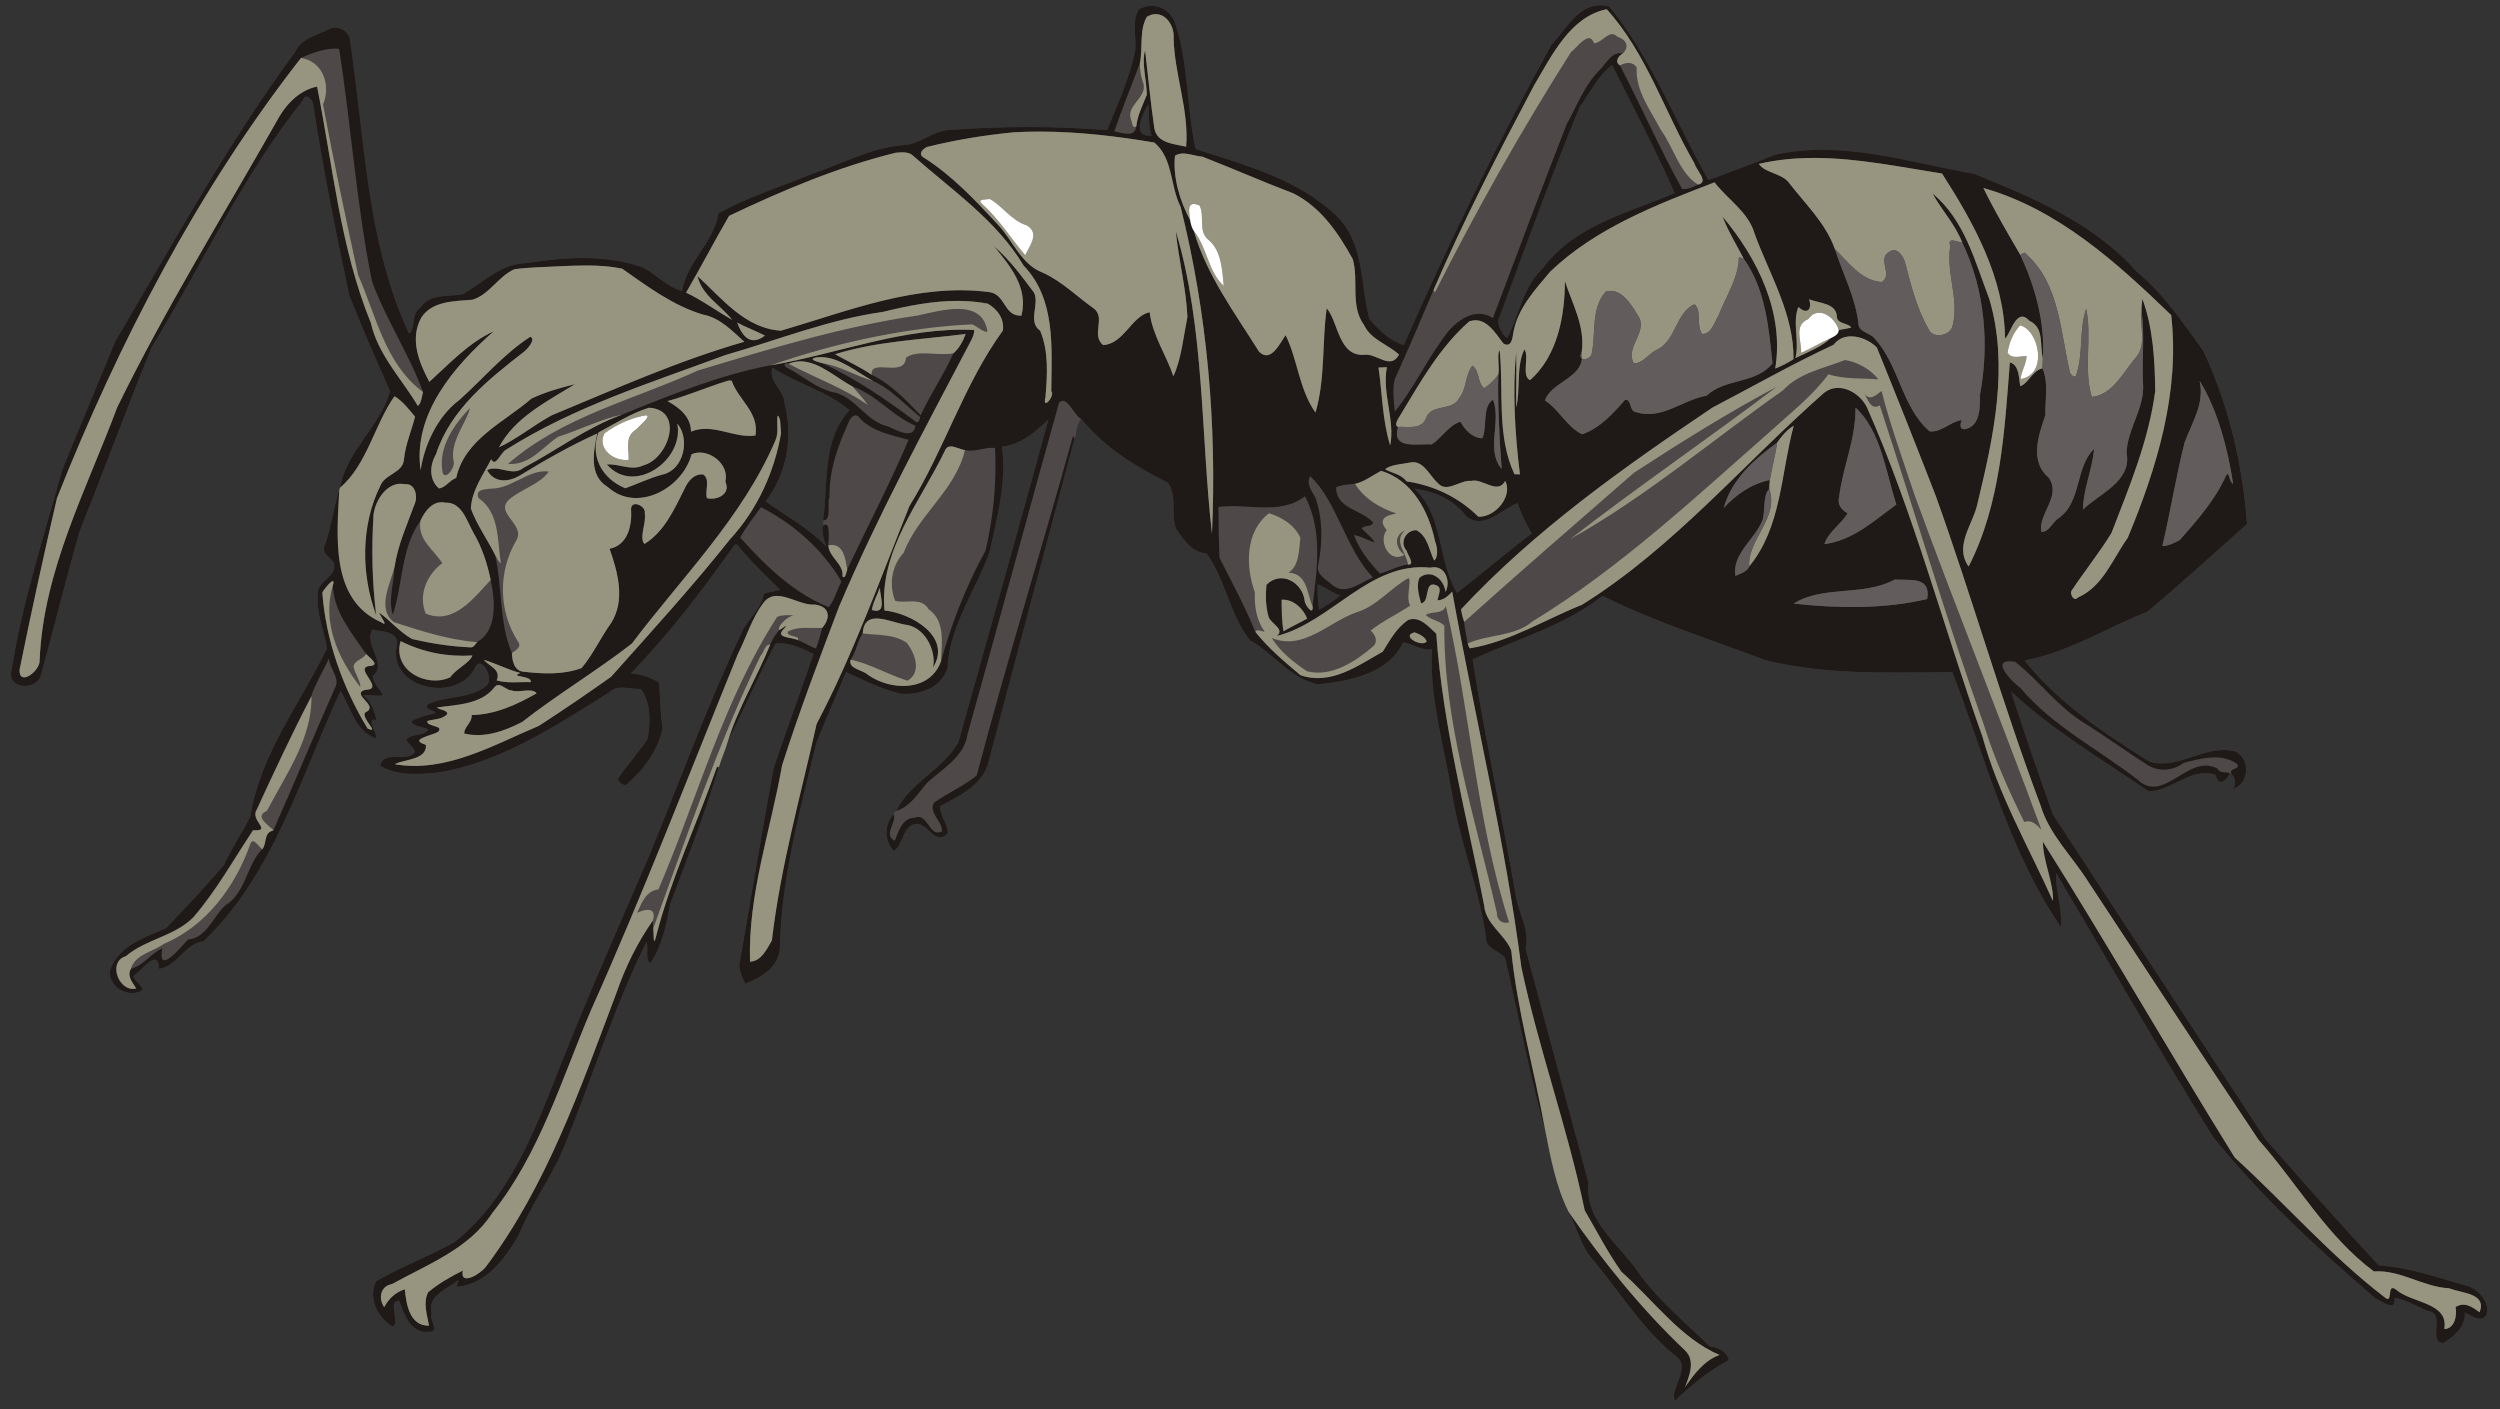
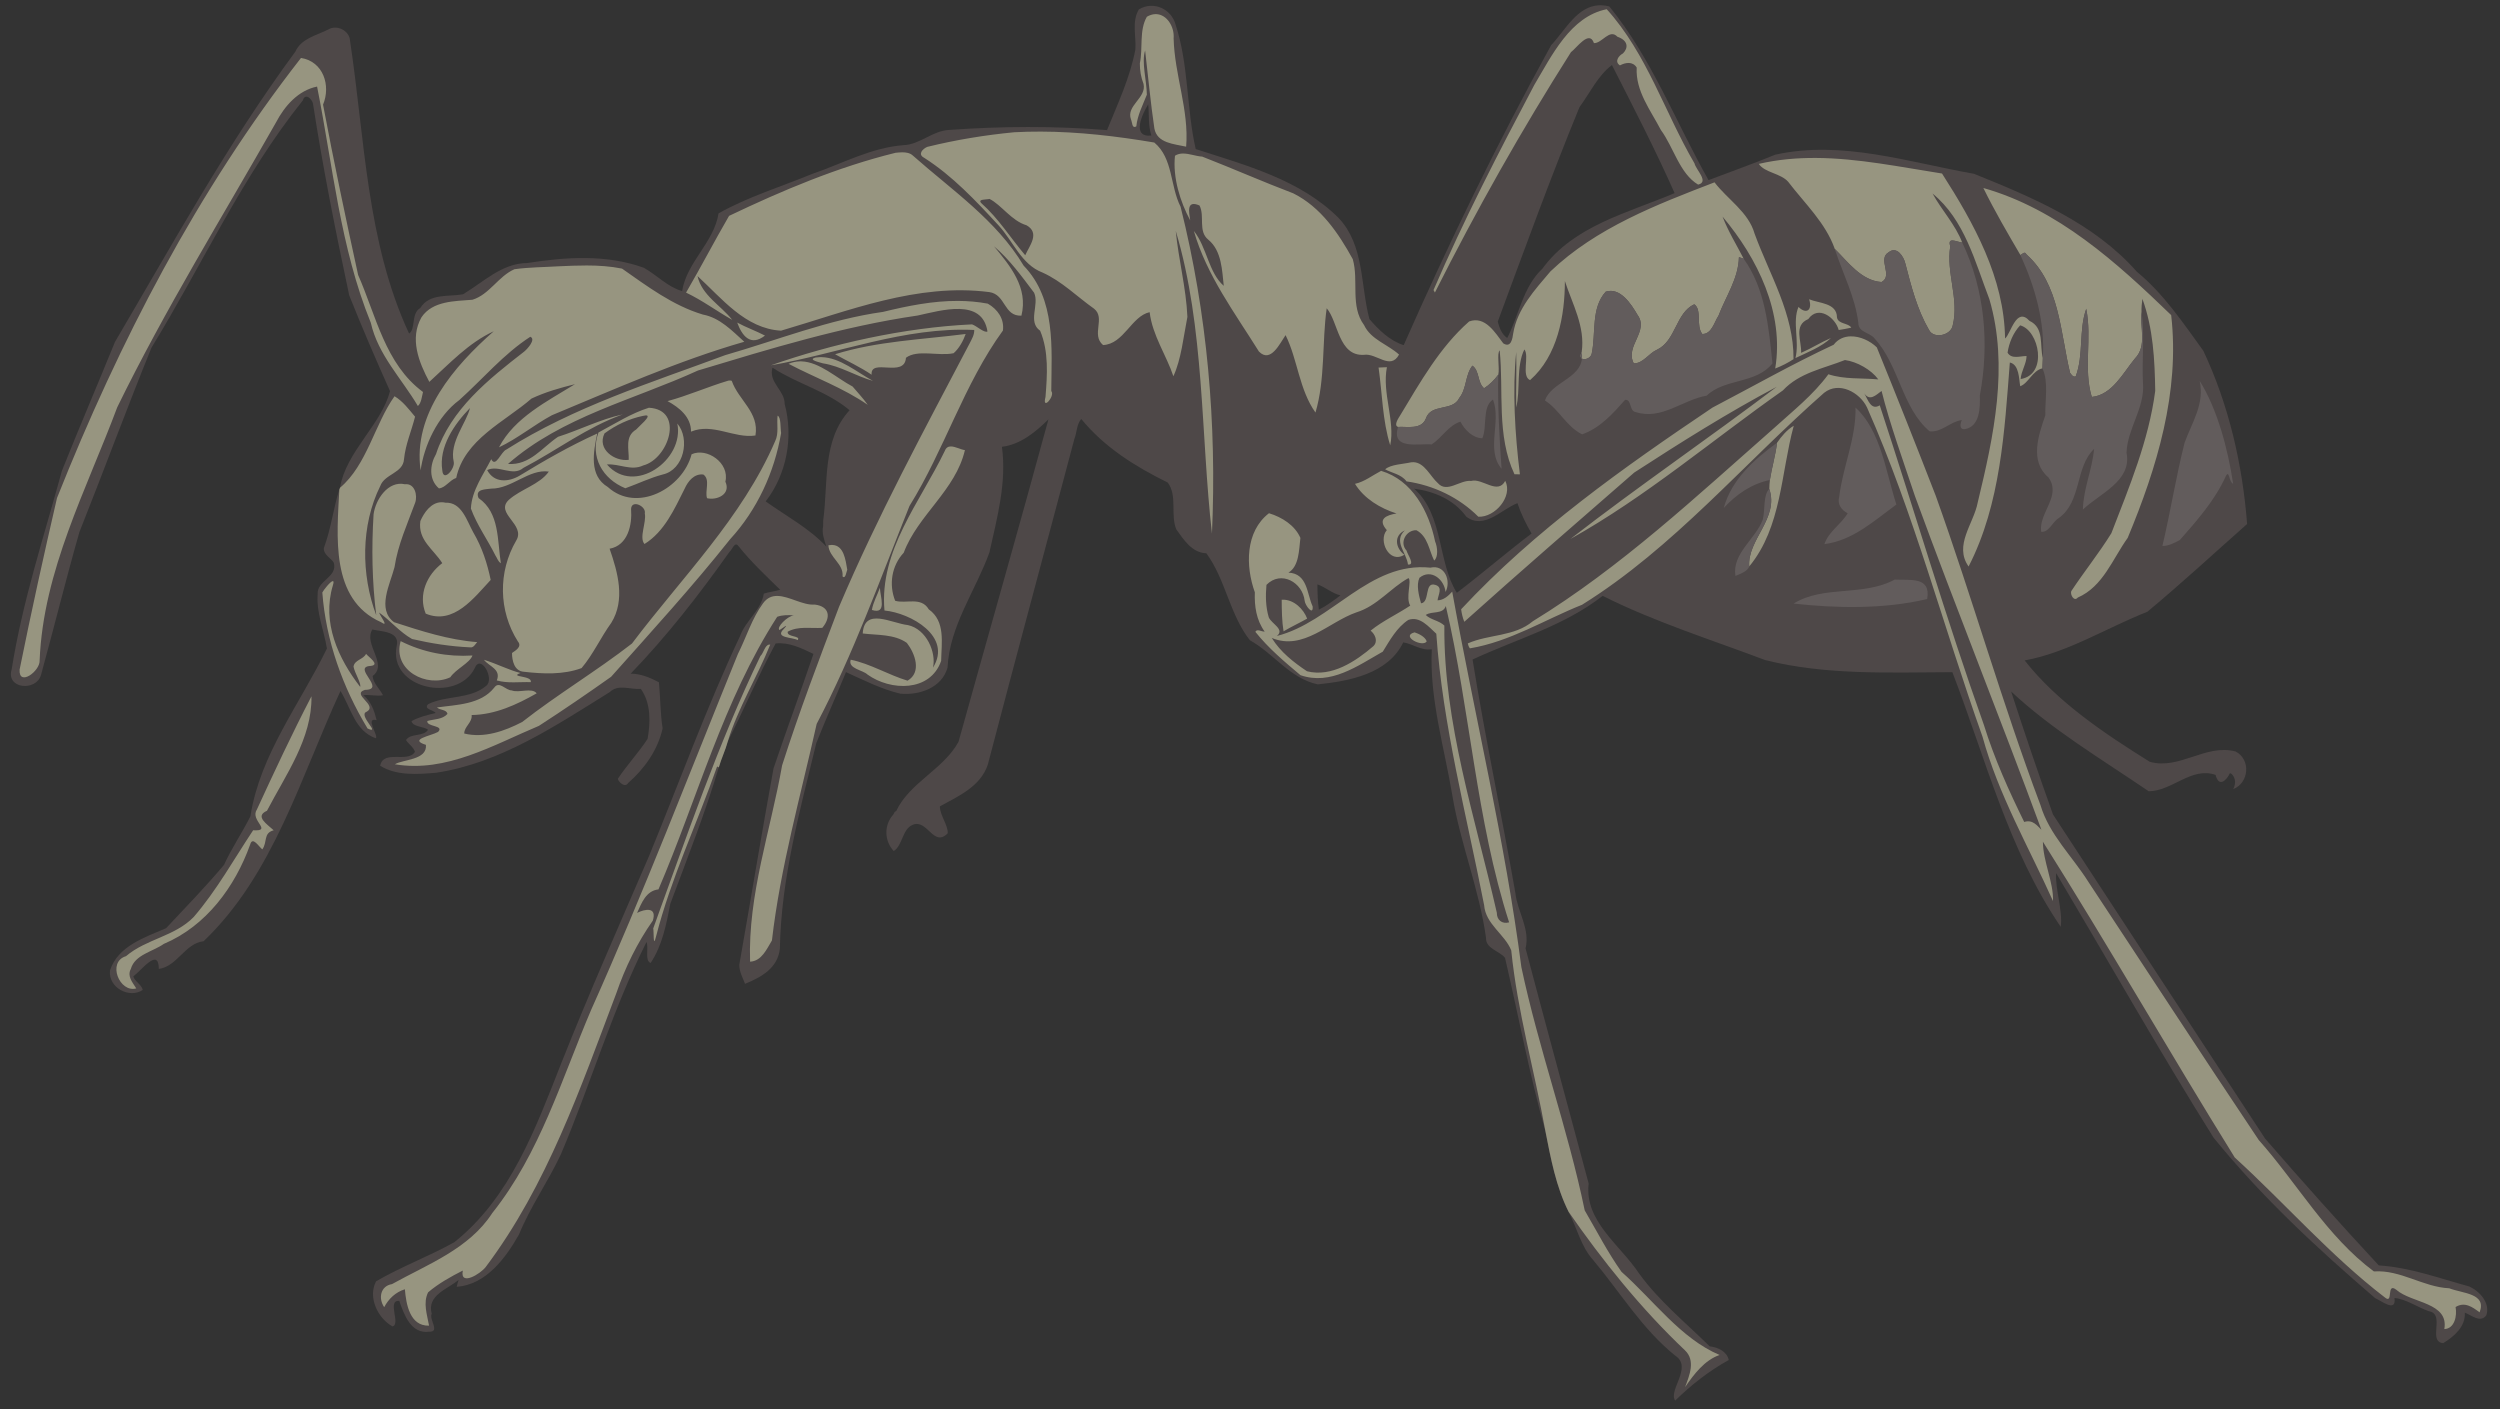
<svg xmlns="http://www.w3.org/2000/svg" id="svg2" height="1093pt" width="1939pt" version="1.1" viewBox="0 0 1939 1093">
  <rect x="0" y="0" width="1939" height="1093" fill="#333333" stroke="none" />
  <g id="g4326" transform="translate(-4800)">
    <g>
      <path id="rect4323" d="m6040.5 4.092c-17.27 0.58-26.432 19.304-37.45 30.998-41.71 75.71-79.439 153.51-114.34 232.6-10.65-3.27-19.35-11.801-26.579-20.211-7.04-26.33-3.861-57.419-24.041-78.559-29.88-29.67-71.7-40.661-110.7-53.311-7.19-31.42-5.39-65.34-15.57-96.43-3.3-12.382-17.3-18.692-28.5-11.882-5.73 9.5-1.96 20.77-2.73 31.12-4.14 21.85-13.681 42.04-21.97 62.5-40.81-3.32-81.919-3.05-122.76-0.12-12.749 0.72-22.47 11.38-35.29 11.8-24.94 1.93-47.319 14.32-70.659 22.3-24.26 9.99-49.701 17.73-72.59 30.58-3.61 22.68-24.55 37.62-28.28 60.27-11.37-3.23-19.64-12.49-29.75-18.08-29-10.46-60.401-8.371-90.321-3.661-19.63 0.11-34.019 14.781-49.839 24.241-11.39 2.08-25.919-0.95-33.179 10.65-7.27 4.16-3.401 16.479-8.67 19.809-33-70.98-34.3-150.99-45.8-227.11-0.34-7.78-10.18-12.68-16.69-8.82-9.24 4.76-21.08 6.95-25.75 17.32-52.49 71.3-95.09 148.93-139.88 225.11-13.54 33.36-27.78 66.451-41.12 99.891-13.96 51.06-30.67 101.56-38.97 153.94-4.78 15.46 19.101 17.4 22.731 4.45 10.16-36.88 19.269-74.051 29.789-110.83 18.96-47.57 36.63-95.679 55.941-143.09 39.15-63.86 70.289-133 117.34-191.68 1.86-6.39 7.38-0.791 7.9 2.619 7.67 49.8 17.591 99.28 28.081 148.57 9.93 24.99 20.669 49.731 31.619 74.261-6.6 25.92-34.05 46.879-38.79 74.909-0.15 0.39-0.45 1.18-0.6 1.58-4.61 14.93-6.42 30.62-11.92 45.27-0.26 5.29 5.47 7.631 7.759 11.341 3 11.38-13.08 13.749-12.55 24.259-1.14 14.48 4.921 28.169 7.181 42.259-20.62 42.67-51.931 82.201-59.331 130.16-6.38 12.78-14.55 24.62-20.459 37.65-14.27 16.98-29.789 32.979-44.95 49.139-16.659 7.2-37.449 13.911-43.509 32.811-1.43 13.47 15.198 22 25.418 15.08-0.96-4.3-6.578-6.89-7.318-10.53 6.33-4.58 19.739-22.9 19.779-5.75 14.39-2.01 20.21-19.83 34.7-21.48 54.22-51.69 75.279-127.33 106.19-194.09 8.09 12.97 11.061 30.861 27.31 36.641 2.74-1.28-8.87-16.811 0.739-13.981-1.82-7.18-4.239-14.57-10.339-19.35 5.06-0.76 10.21 0.991 15.23-0.019-2.469-5.08-7.539-9.121-8.03-14.931 12.31-9-7.399-24.9-0.179-36.05 7.59 1.73 21.559 1.451 18.859 12.791-6.82 33 46.8 44.63 60.53 17.18 4.62-11.54 15.75 8.48 8.88 13.72-12.63 10.61-30.83 7.21-45.01 14.2-3.87 4.04 4.421 4.46 5.79 6.87-6.39 1.54-12.901 3.069-18.69 6.289 0.99 4.65 9.37 3.91 12.841 6.7-3.6 5.6-13.401 2.391-17.121 7.961 2.04 3.23 5.76 5.39 6.96 9.13-5.46 9.02-24.53-1.95-26.99 10.82 12.75 7.9 28.939 6.649 43.29 5.439 49.84-7.45 92.69-36.45 134.65-62.48 6.79-6.64 16.11-1.82 24.241-2.57 7.9 11.18 7.529 25.841 5.239 38.741-7.02 10.8-16.069 20.359-23.119 31.059 0.69 2.45 5.579 7.28 8.019 3.2 12.79-11.16 23.04-25.669 26.75-42.359-1.87-11.85-1.689-23.92-2.869-35.77-6.8-3.56-14.09-6.71-21.92-6.68 28.28-29.31 53.209-61.391 76.739-94.591 1.72-1.06 3.971-8.289 6.731-4.539 9.8 12.3 21.258 23.1 32.518 34.03-4.15 1.34-8.58 1.62-12.7 3.03-2.09 12.83-13.97 20.811-18.35 32.691-26.32 55.89-47.349 114.07-70.819 171.18-22.97 53.23-46.48 106.23-67.85 160.13-19.9 50.45-39.341 104.19-83.011 139.02-19.74 11.05-41.17 18.92-60.679 30.32-6.561 12.24 1.17 28.6 12.679 34.98 6.73-1.53-4.59-20.66 5.29-19.77 3.68 10.56 8.99 25.76 23.15 23.9 8.81 0.28-0.251-9.489 1.989-13.959-3.84-14.5 12.342-18.981 20.831-26.241-0.48 1.79-1.06 3.561-1.441 5.391 22.89-1.82 37.861-22.221 48.291-40.561 8.89-21.77 22.679-41.11 32.579-62.38 23.1-54.5 39.75-111.61 66.35-164.52 1.88 4.9-1.55 14.64 3.2 16.25 9.04-13.59 12.23-30.059 15.25-45.889 13.1-35.06 26.901-69.881 37.57-105.79 1.93-6.82 5.09-13.219 6.939-20.039 12.76-25.14 23.741-51.261 37.19-76.081 10.48-1.1 20.199 3.74 29.339 8.12-10.07 29.67-20.979 59.12-30.989 88.82-9.25 50.64-17.601 101.47-26.521 152.17-0.138 5.27 2.611 10.08 4.441 14.88 12.65-5.16 25.49-12.24 27.01-27.35 0.96-54.38 15.561-106.99 28.29-159.47 7.29-18.46 15.47-36.579 22.99-54.939 13.76 6.23 27.33 13.199 42.11 16.719 14.82 1.36 32.139-4.419 36.66-20.159 1.569-32.55 21.75-59.61 32.499-89.45 5.951-26.95 13.47-54 9.68-81.87 14.41-1.73 26.101-11.469 36.07-21.259-22.7 83.49-46.56 166.73-69.75 250.11-11.669 21.35-38.02 31.661-48.29 53.611-1.19 0.41-1.738 1.57-2.169 2.65-7.39 8.05-7.27 20.349 0.21 28.439 7.01-4.42 6.49-16.94 14.73-20.37 11.43-4.74 16.09 17.891 27.15 6.591 0.35-6.45-6-13.631-6.08-20.891 14.48-7.96 31.45-15.359 37.159-32.289 22.06-84.37 44.901-168.56 67.211-252.86 2.01-5.02 1.629-11.119 5.289-15.309 17.97 21.96 41.851 36.92 67.031 49.28 7.73 10.07 1.96 24.97 6.68 36.35 5.84 8.13 12.17 18.17 23.3 18.53 14.86 20.12 18.09 47.56 33.77 67.45 18.48 10.26 31.199 29.741 52.689 34.241 24.47-2.58 54.461-8.11 66.241-32.58 7.5 1.13 13.939 6.66 22.139 5.32-1.81 38.72 9.77 76.049 16.05 113.91 6.24 37.19 20.841 72.481 26.021 109.89-0.34 8.55 10.439 10.059 14.779 15.609 10.33 44.7 18.841 89.9 31.161 134.12 4.2 21.35 8.24 43.24 18.08 62.87 6.58 12.34 9.519 26.779 19.11 37.369 20.98 24.99 38.021 53.601 63.761 74.211 13.49 8.92-5.641 26.7-0.19 34.78 12.45-12.15 26.15-22.97 41.579-31.48-1.43-6.71-8.56-9.91-14.8-10.6-18.68-18.39-39.269-35.141-54.769-56.511-14.44-21.96-42.56-40.559-39.09-69.769-16.24-60.81-32.869-121.53-48.95-182.37 3.682-15.2-6.33-28.29-7.879-42.93-10.59-60.45-23.481-120.56-33.22-181.12 33.959-15.85 70.969-25.941 100.91-49.391 40.35 20.27 83.77 33.82 126 49.8 47.51 11.92 96.682 9.57 145.23 9.4 25.67 66.65 43.45 137.94 84.05 197.53 1.7-12.58-4.52-29.91-3.55-41.68 40.56 68.42 79.78 137.59 121.98 205.04 37.17 45.88 80.66 86.239 125.45 124.61 4.75 2.01 16.54 11.581 14.98-0.139 9.17 0.93 17.81 7.199 26.67 10.289 13.16 2.17-1.3 23.61 11.1 24.75 8.37-5.01 17.45-12.89 16.759-23.63 5.13 1.82 12.07 8.291 16.69 2.041 3.27-9.43-5.23-18.821-13.25-22.361-23.19-6.34-45.99-14.8-70.18-16.35-29.9-32.22-59.27-65.12-88.12-98.3-54.94-83.76-109.69-167.69-164.56-251.48-11.32-31.59-22.109-63.439-32.46-95.359 31.851 29.81 70.57 52.739 106.71 77.409 18.09-0.05 33.29-19.349 51.921-12.659 2.31 9.62 8.2 4.789 11.09-1.411 0.31 0.14 0.94 0.41 1.25 0.55 3.38 3.43 3.399 7.7 1.29 11.85 12.28-4.75 13.91-22.89 1.82-29.2-23.27-6.12-43.55 14.53-66.559 8-35.15-21.91-71.81-46.44-97.02-78.62 33.119-5.96 63.51-25.26 95.12-37.7 26.41-21.91 51.7-45.339 77.42-68.109-3.58-46.18-14.16-92.28-33.95-134.32-15.69-21.65-30.782-44.24-51.631-61.4-33.22-37.67-80.639-57.43-126.17-75.87-50.83-8.95-102.55-26.319-154.23-14.839-17.08 7-34.5 13.179-51.73 19.739-25.45-44.97-44.041-94.409-76.97-134.74-2.106-0.529-4.102-0.811-6.003-0.877-0.574-0.02-1.14-0.02-1.697-0.002zm9.7 46.328c16.17 31.75 33.8 65.91 48.62 99.35-36.2 15.38-78.219 25.199-102.48 58.559-15.28 14.32-18.091 35.95-27.331 53.83-4.19-2.73-6.259-8.25-7.339-12.73 20.6-55.63 40.83-111.47 63.379-166.34 8.02-10.87 14.33-24.5 25.15-32.67zm-359.64 30.489c0.82 8.1-0.16 16.361 2.45 24.231-15.74 1.65-7.03-16.891-2.45-24.231zm-291.4 204.27c19.09 12.48 42.439 18.25 59.759 33-21.49 23.52-16.409 56.301-20.439 85.441-0.04 1.41-0.04 2.819-0.04 4.239-1.19 5.63 0.81 10.9 2.53 16.12-13.56-14.42-31.23-23.73-47.1-35.1 16.32-21.12 21.65-49.809 14.721-75.559 0.04-10.8-12.831-16.711-9.431-28.141zm64.173 37.039c0.016-0.003 0.048 0.002 0.072 0-0.048 0.005-0.11 0.011-0.164 0.019 0.032-0.004 0.064-0.015 0.09-0.019zm433.4 56.791c15.68 2.08 31.09 8.601 40.53 21.741 13.8 10.33 26.98-5.539 39.65-10.509 2.77 8.28 6.63 16.1 10.97 23.55-19.62 14.85-38.581 31.24-57.961 46-15.05-24.02-10.139-60.531-33.189-80.781zm-23.296 22.961c-0.114 0.124-0.222 0.252-0.32 0.383 0.1-0.131 0.203-0.259 0.317-0.383zm-51.645 51.289c5.98 1.97 11.47 7.021 17.879 8.531-5.39 3.95-10.75 8.1-16.75 11.08-0.92-6.49-1.07-13.081-1.13-19.611zm-825.8 199.22c0.128 0.003 0.259 0.029 0.392 0.061-0.133-0.032-0.264-0.055-0.392-0.058-0.106-0.003-0.211 0.006-0.314 0.025 0.103-0.019 0.208-0.031 0.314-0.028z" fill="#4e4848" />
-       <path id="path4" d="m6042.2 4.094c-18.378-0.636-27.773 18.926-39.147 30.997-41.71 75.71-79.439 153.51-114.34 232.6-10.65-3.27-19.35-11.801-26.58-20.211-7.04-26.33-3.861-57.419-24.041-78.559-29.88-29.67-71.7-40.661-110.7-53.311-7.19-31.42-5.39-65.34-15.57-96.43-3.3-12.384-17.3-18.694-28.5-11.884-5.73 9.5-1.96 20.77-2.73 31.12-4.14 21.85-13.68 42.04-21.97 62.5-40.8-3.32-81.9-3.05-122.8-0.12-12.75 0.72-22.471 11.38-35.291 11.8-24.94 1.93-47.319 14.32-70.659 22.3-24.26 9.99-49.701 17.73-72.591 30.58-3.61 22.68-24.55 37.62-28.28 60.27-11.37-3.23-19.64-12.49-29.75-18.08-29-10.46-60.4-8.371-90.32-3.661-19.63 0.11-34.019 14.781-49.839 24.241-11.39 2.08-25.92-0.95-33.18 10.65-7.27 4.16-3.4 16.479-8.67 19.809-33.02-70.98-34.23-150.99-45.75-227.11-0.34-7.78-10.181-12.68-16.691-8.82-9.24 4.76-21.08 6.95-25.75 17.32-52.49 71.3-95.09 148.93-139.88 225.11-13.54 33.36-27.78 66.451-41.12 99.891-13.96 51.06-30.67 101.56-38.97 153.94-4.78 15.46 19.101 17.4 22.731 4.45 10.16-36.88 19.269-74.051 29.789-110.83 18.96-47.57 36.631-95.679 55.941-143.09 39.15-63.86 70.289-133 117.34-191.68 1.86-6.39 7.38-0.791 7.9 2.619 7.67 49.8 17.591 99.28 28.081 148.57 9.93 24.99 20.669 49.731 31.619 74.261-6.6 25.92-34.049 46.879-38.789 74.909 20.83-17.58 26.85-49.32 42.22-70.92 6.37 3.75 11.19 10.211 15.93 15.861-2.76 10.99-7.43 21.529-8.57 32.909-0.61 10.9-14.969 11.4-18.409 20.82-15.16 30.54-14.97 68.69-3.12 100.3-3.24-25.97-3.72-52.27-2.07-78.37 1.53-11.51 11.3-26.18 24.32-23.27 7.67-0.92 9.939 8.67 7.939 14.3-6 16.45-13.409 32.501-16.019 49.991-0.3 12-5.07 26.22-1.2 36.75 7.66-22.79 6.18-51.401 21.25-72.511 3.39-7.73 9.89-16.439 19.45-14.219 12.67-0.55 16.559 14.079 21.589 23.039 6.73 11.43 10.85 23.941 13.5 36.861 3.49 15.72 5.65 38.99-10.5 48.23-1.54 1.74-2.76 4.529-5.55 4.059-15.14-0.69-30.22-3.03-44.95-6.47-9.6-5.4-16.67-14.189-25.58-20.559 1.06 3.06 8.059 11.97 1.509 7.5-39.73-17.63-34.049-67.42-32.339-102.72-4.61 14.93-6.42 30.62-11.92 45.27-0.26 5.29 5.469 7.631 7.759 11.341 3 11.38-13.08 13.749-12.55 24.259-1.14 14.48 4.921 28.169 7.181 42.259-20.62 42.67-51.931 82.201-59.331 130.16-6.38 12.78-14.549 24.62-20.459 37.65-14.27 16.98-29.79 32.979-44.95 49.139-16.66 7.2-37.449 13.911-43.509 32.811-1.43 13.47 15.199 22 25.419 15.08-0.96-4.3-6.579-6.89-7.319-10.53 6.33-4.58 19.74-22.9 19.78-5.75 14.39-2.01 20.21-19.83 34.7-21.48 54.22-51.69 75.279-127.33 106.19-194.09 8.09 12.97 11.061 30.861 27.311 36.641 2.74-1.28-8.871-16.811 0.739-13.981-1.82-7.18-4.239-14.57-10.339-19.35 5.06-0.76 10.21 0.991 15.23-0.019-2.47-5.08-7.54-9.121-8.03-14.931 12.31-9-7.4-24.9-0.18-36.05 7.59 1.73 21.559 1.451 18.859 12.791-6.82 33 46.8 44.63 60.53 17.18 4.62-11.54 15.75 8.48 8.88 13.72-12.63 10.61-30.829 7.21-45.009 14.2-3.87 4.04 4.421 4.46 5.791 6.87-6.39 1.54-12.901 3.069-18.691 6.289 0.99 4.65 9.371 3.91 12.841 6.7-3.6 5.6-13.4 2.391-17.12 7.961 2.04 3.23 5.759 5.39 6.959 9.13-5.46 9.02-24.529-1.95-26.989 10.82 12.75 7.9 28.939 6.649 43.289 5.439 49.84-7.45 92.69-36.45 134.65-62.48 6.79-6.64 16.111-1.82 24.241-2.57 7.9 11.18 7.529 25.841 5.239 38.741-7.02 10.8-16.069 20.359-23.119 31.059 0.69 2.45 5.579 7.28 8.019 3.2 12.79-11.16 23.04-25.669 26.75-42.359-1.87-11.85-1.689-23.92-2.869-35.77-6.8-3.56-14.09-6.71-21.92-6.68 28.28-29.31 53.209-61.391 76.739-94.591 1.72-1.06 3.971-8.289 6.731-4.539 9.8 12.3 21.259 23.1 32.519 34.03-4.15 1.34-8.58 1.62-12.7 3.03-2.09 12.83-13.97 20.811-18.35 32.691-26.32 55.89-47.349 114.07-70.819 171.18-22.97 53.23-46.48 106.23-67.85 160.13-19.9 50.45-39.341 104.19-83.011 139.02-19.74 11.05-41.17 18.92-60.68 30.32-6.56 12.24 1.17 28.6 12.68 34.98 6.73-1.53-4.589-20.66 5.291-19.77 3.68 10.56 8.99 25.76 23.15 23.9 8.81 0.28-0.251-9.489 1.989-13.959-3.84-14.5 12.341-18.981 20.831-26.241-0.48 1.79-1.061 3.561-1.441 5.391 22.89-1.82 37.861-22.221 48.291-40.561 8.89-21.77 22.68-41.11 32.58-62.38 23.1-54.5 39.75-111.61 66.35-164.52 1.88 4.9-1.55 14.64 3.2 16.25 9.04-13.59 12.23-30.059 15.25-45.889 13.1-35.06 26.9-69.881 37.57-105.79-0.33-0.17-1.001-0.53-1.331-0.7-15.42 44.07-35.759 86.52-47.339 131.8-2.48 10.37-1.59-4.85-2.23-6.12-0.07-1.53-0.22-4.579-0.3-6.109-11.96 17-21.41 36.231-28.2 56.041-27.78 73.43-53.73 149.2-101.37 212.56-3.98 5.31-20.211 15.271-17.791 2.791-9.18 4.66-18.859 10.019-26.909 16.889-4.08 8.2-0.76 17.371 0.73 25.841-15 0.5-17.8-16.881-18.75-28.211-7.14 2.19-12.611 7.361-16.041 13.881-4.65-6.73-3.03-16.381 6.05-17.891 27.63-15.35 59.91-27.351 77.8-55.141 36.92-46.26 53.731-103.75 76.591-157.41 40.73-90.87 76.36-183.9 113.88-276.13 6.59-13.07 10.77-27.47 19.52-39.35 10.11-13.92 27 2.09 40.07 0.98 11.64 1.42 12.72 9.949 5.88 18.059-1.52 5.35-2.689 10.841-4.859 15.981-5-1.57-9.261-4.821-14.211-6.491-4.17-2.34-18.23-1.479-10.8-8.609 4.72-5.14-1.02-0.611-3.28 0.819-3.23 3.19-5.39 7.221-7.25 11.311-10.17 25.39-24.96 48.99-32.92 75.17 12.76-25.14 23.741-51.261 37.191-76.081 10.48-1.1 20.199 3.74 29.339 8.12-10.07 29.67-20.979 59.12-30.989 88.82-9.25 50.64-17.6 101.47-26.52 152.17-0.14 5.27 2.611 10.08 4.441 14.88 12.65-5.16 25.489-12.24 27.009-27.35 0.96-54.38 15.561-106.99 28.291-159.47 7.29-18.46 15.469-36.579 22.989-54.939 13.76 6.23 27.331 13.199 42.111 16.719 14.82 1.36 32.139-4.419 36.659-20.159 1.57-32.55 21.75-59.61 32.5-89.45 5.95-26.95 13.47-54 9.68-81.87 14.41-1.73 26.1-11.469 36.07-21.259-22.7 83.49-46.56 166.73-69.75 250.11-11.67 21.35-38.021 31.661-48.291 53.611 11-3.51 16.84-13.671 23.95-21.881 11.87-10.93 28.82-20.01 31.32-37.68 24.03-85.55 46.99-171.44 70.95-256.98 5.87-6.7 11.66 9.93 17.28 12.5 17.97 21.96 41.851 36.92 67.031 49.28 7.73 10.07 1.96 24.97 6.68 36.35 5.84 8.13 12.17 18.17 23.3 18.53 14.86 20.12 18.09 47.56 33.77 67.45 18.48 10.26 31.199 29.741 52.689 34.241 24.47-2.58 54.461-8.11 66.241-32.58 7.5 1.13 13.939 6.66 22.139 5.32-1.81 38.72 9.77 76.049 16.05 113.91 6.24 37.19 20.84 72.481 26.02 109.89-0.34 8.55 10.44 10.059 14.78 15.609 10.33 44.7 18.841 89.9 31.161 134.12-8.46-46.66-21.671-92.571-26.441-139.91-4.87-12.46-19.92-20.289-21.05-35.169-13.6-69.88-32.16-139.48-37.08-210.47-5.89-5.31-12.72-13.931-21.72-10.711-8.98 5.93-14.25 15.69-19.77 24.6-19.41 10.92-40.349 26.381-63.859 18.261-12.37-10.38-24.91-20.95-35-33.62-7.92-19.85-18.32-38.57-27.83-57.65-0.46-13.02-0.67-26.14-0.72-39.18 22.24-3.15 47.92 6.75 67.08-8.35 14.03 26.36 9.371 56.98 5.891 85.4 0.74 7.85-5.9-0.771-6.17-4.291-1.56-14.24-18.321-23.93-29.641-12.37-0.76 8.33-0.63 17.171 1.8 25.191 2.14 5.06 12.66 9.301 6.3 14.441 42.35-10.67 71.831-57.91 119.03-52.97 11.49-2.69 16.149 10.65 11.769 18.85-1.04-9.89-11.379-18.28-20.239-10.98-2.59 5.7-0.45 13.59 1.23 19.78 7.1-0.7 2.34-17.1 11.1-14.28 6.08 1.72 2.149 7.77 1.709 11.98 4.79-0.14 8.32-3.45 11.37-6.77 17.58 97.07 41.141 194.32 53.641 291.25 13.46 63.61 36.02 125.15 49.13 188.67 9.31 15.97 17.84 32.579 28.53 47.639 24.68 21.83 46.02 51.87 76.08 64.5-11.55 3.99-19.77 14.73-26.78 24.97 3.42-9.12 8.31-20.68-0.13-28.63-33.88-32.07-64.28-69.929-90.15-107.31 6.58 12.34 9.519 26.779 19.109 37.369 20.98 24.99 38.021 53.601 63.761 74.211 13.49 8.92-5.641 26.7-0.191 34.78 12.45-12.15 26.15-22.97 41.58-31.48-1.43-6.71-8.56-9.91-14.8-10.6-18.68-18.39-39.269-35.141-54.769-56.511-14.44-21.96-42.561-40.559-39.091-69.769-16.24-60.81-32.87-121.53-48.95-182.37 3.68-15.2-6.33-28.29-7.88-42.93-10.59-60.45-23.48-120.56-33.22-181.12 33.96-15.85 70.969-25.941 100.91-49.391 40.35 20.27 83.77 33.82 126 49.8 47.51 11.92 96.681 9.57 145.23 9.4 25.67 66.65 43.45 137.94 84.05 197.53 1.7-12.58-4.52-29.91-3.55-41.68 40.56 68.42 79.78 137.59 121.98 205.04 37.17 45.88 80.66 86.239 125.45 124.61 4.75 2.01 16.54 11.581 14.98-0.139 9.17 0.93 17.81 7.199 26.67 10.289 13.16 2.17-1.3 23.61 11.1 24.75 8.37-5.01 17.449-12.89 16.759-23.63 5.13 1.82 12.071 8.291 16.691 2.041 3.27-9.43-5.23-18.821-13.25-22.361-23.19-6.34-45.99-14.8-70.18-16.35-29.9-32.22-59.27-65.12-88.12-98.3-55-83.76-109.7-167.69-164.6-251.48-11.32-31.59-22.109-63.439-32.459-95.359 31.85 29.81 70.569 52.739 106.71 77.409 18.09-0.05 33.29-19.349 51.92-12.659 2.31 9.62 8.201 4.789 11.091-1.411-3.51-1.24-7.461 0.46-9.761-3.58-22.44-11.88-41.389 27.861-61.639 8.791-30.39-23.65-65.701-41.38-90.941-71.07-7.21-5.53-25.22-23.82-4.23-20.48 18.6 14.5 32.539 34.459 52.809 46.909 16.93 10.58 33.061 22.37 49.881 33.13 8.59 5.46 20.069 4.481 28.019-1.689 13.17-3.36 28.861-7.72 41.111 0.58 4.25 4.74-6.77 3.149-4 7.959 3.38 3.43 3.399 7.7 1.289 11.85 12.28-4.75 13.91-22.89 1.82-29.2-23.27-6.12-43.549 14.53-66.559 8-35.15-21.91-71.81-46.44-97.02-78.62 33.12-5.96 63.51-25.26 95.12-37.7 26.41-21.91 51.7-45.339 77.42-68.109-3.58-46.18-14.16-92.28-33.95-134.32-15.69-21.65-30.781-44.24-51.631-61.4-33.22-37.67-80.639-57.43-126.17-75.87-50.83-8.95-102.55-26.319-154.23-14.839-17.08 7-34.5 13.179-51.73 19.739-25.45-44.97-44.04-94.409-76.97-134.74-2.106-0.529-4.102-0.811-6.003-0.877zm3.934 3.056c31.13 34.4 44.97 80.041 68.1 119.59 1.15 5.05 11.569 14.43 2.789 16.45-3.74 1.79-8.36 3.989-12.38 3.319-17.41-31.22-31.74-64.229-48.25-95.789-4.45-2.92-1.07-7.451 2.38-9.311-8.87-1.73-12.97 8.031-18.27 13.111-11.69 11.67-17.35 27.53-25.33 41.68-19.46 50.04-38.489 100.27-57.309 150.57-15.05-10.09-31.74 4.419-39.77 17.339-12.88 17.76-22.451 38.311-36.291 55.091-0.69-8.32-2.12-17.089 0.02-25.259 10.45-22.79 20.131-45.951 29.991-68.981 23.39-54.26 50.5-106.82 78.13-159.01 13.52-22.68 27.971-53.14 56.191-58.8zm-350.19 3.814c8.814-0.346 15.067 9.682 14.303 18.766 0.67 28.28 12.059 55.76 9.709 84.03-9.27-2.14-22.53-2.549-24.65-14.169-2.9-19.61-4.999-41.871-7.169-60.431-2.95 9.07 1.229 23.46 1.339 34.3-3.14 8.04-7.26 15.781-8.17 24.531-1.27 9.22-10.749 4.99-17.069 3.88 6.02-17.58 13.529-35.91 19.809-52.78 2.52-11.8-0.659-25.501 5.441-36.091 2.252-1.324 4.422-1.956 6.456-2.036zm-636.39 26.739c1.205-0.005 2.367 0.067 3.474 0.227 9.43 59.87 13.4 120.92 25.53 180.42 10.83 29.57 28.861 56.34 39.511 85.68-0.9 3.58-1.3 8.511-3.98 10.861-12.58-21.26-30.901-39.681-36.481-64.481-23.79-58.48-29.42-121.84-41.7-183.27-14.75 3.04-25.179 15.08-31.889 27.88-41.58 73.31-86.111 145.1-123.11 220.89-23.94 64.05-57.349 126.66-60.189 196.23 0.56 8.33-16.36 20.769-15.52 7.169 8.98-44.47 18.761-88.85 28.991-133.05 48.18-121.1 108.9-238.32 189.24-341.32 7.219-3.413 17.692-7.201 26.126-7.237zm990.7 12.717c16.17 31.75 33.8 65.91 48.62 99.35-36.2 15.38-78.22 25.199-102.48 58.559-15.28 14.32-18.091 35.95-27.331 53.83-4.19-2.73-6.259-8.25-7.339-12.73 20.6-55.63 40.83-111.47 63.38-166.34 8.02-10.87 14.33-24.5 25.15-32.67zm-359.64 30.489c0.82 8.1-0.16 16.361 2.45 24.231-15.74 1.65-7.03-16.891-2.45-24.231zm-83.475 21.159c29.548 0.092 59.078 3.574 88.166 8.481 14.68 12.24 12.16 33.64 20.4 49.83 20.68 82.65 28.15 168.49 24.33 253.46-8.74-76.52-5.619-159.81-28.089-234.73 2.17 22.33 8.069 44.291 9.039 66.681-3 15.09-4.76 32.92-10.88 46.03-5.37-16.19-16.279-31.74-18.409-49.7-14.09 3.06-20.041 24.769-36.131 25.509-9.47-8.05 2.18-20.929-6.98-28.209-13.28-9.39-24.919-21.251-39.939-28.011-16.56-6.27-22.89-24.569-34.25-36.739-17.59-19.05-35.64-38.31-57.65-52.33-5.07-2.61-1.25-6.801 2.43-8.411 22.18-5.47 44.759-9.179 67.509-11.359 6.816-0.364 13.636-0.523 20.455-0.502zm-107.22 16.066c3.004-0.013 6 0.494 8.219 2.575 30.24 26.81 64.691 49.971 85.861 85.331 25.11 25.99 21.649 64.04 21.409 97.25 3.32 3.72-7.43 15.849-4.48 4.609 1.36-17.1 2.63-35.22-4.15-51.38-9.9-6.99-0.44-20.091-4.67-29.461-9.54-12.62-19.039-25.819-31.109-36.039 12.58 15.32 26.669 31.979 21.259 53.809-13.94 0.55-11.99-16.52-25-18.3-55.69-7.15-109.05 14.561-161.46 29.941-27.78-1.6-45.871-25.07-64.781-42.37 3.39 15.04 18.06 22.711 26.95 33.991-12.08-6.82-23.269-15.201-35.819-21.141 11.46-19.65 21.939-39.9 33.359-59.53 41.5-19.8 84.439-37.92 129.16-48.93 1.643-0.154 3.449-0.349 5.252-0.356zm217.76 0.936c4.872 0 10.114 2.135 14.803 2.389 23.65 9.2 46.9 19.471 70.63 28.491 21.39 10.69 34.94 30.74 46.13 51.02 4.82 16.84-2.2 36.3 8.78 51.17 5.3 11.29 18.36 14.91 27.12 22.85-6.73 12.46-17.479-1.391-27.289 0.209-19.75 1.11-19.8-25.679-28.82-36.109-3.7 25.79-1.021 54.98-8.711 80.88-12.74-18-13.729-40.89-23.189-60.05-4.38 6.35-11.601 22.089-20.691 12.689-18.72-30.03-40.539-59.04-50.459-93.5-1.68-2.42-2.33-5.359-2.83-8.209-7.74-14.33-13.63-33.22-11.8-50.13 1.975-1.259 4.112-1.7 6.327-1.7zm490.99 3.431c32.66 0.213 65.334 7.039 97.612 12.078 24.71 38.61 48.28 80.921 48.88 127.96 4.47-3.54 8.609-25.021 18.959-13.691 11.64 5.46 7.751 18.82 10.331 28.95 1.91-27.5-5.961-55.251-17.381-79.991-10-17.09-20.009-34.2-28.739-52 57.83 16.38 103.42 57.761 145.68 98.581 6.84 59.63-10.991 118.22-33.741 172.82-11.71 16.25-19.049 37.71-38.689 46.25-2.86 3.47-6.04-2.249-5.08-4.939 10.03-15.2 21.55-29.48 31.13-44.97 13.87-35.95 28.969-71.88 34.009-110.37-0.37-24.21-1.579-48.37-9.939-71.38-0.52 3.36-0.77 6.76-0.7 10.17 2.62 16.45 0.18 37.08 1.15 55.13 1.65 19.05-12.13 35.26-12.77 54.05 4.43 21.99-20.93 31.62-33.82 44.08 0.3-16.05 7.24-31.109 8.67-47.039-14.82 14.05-9.491 40.919-27.391 53.609-4.74 2.74-7.75 11.489-13.67 10.609-1.97-14.82 15.991-27.589 5.731-42.039-14.89-12.54-7.8-32.851-2.5-48.241-0.29-11.57 2.689-25.91-2.261-36.45-7.66 1.7-10.859 11.62-17.209 13.87-1.01-5.27-0.631-16.77-8.061-18.4-4.08 52.54-7.02 109.69-31.98 158.22-11.62-16.45 3.94-33.161 7.05-49.541 12.38-51.34 24.331-105.83 9.061-157.8-11.08-28.86-19.15-61.53-44.07-81.93 7.11 12.98 17.68 24.071 23 37.991 17.61 36.78 21.17 78.679 13.7 118.59 0.22 9.12 0.249 24.111-11.611 26.161-4.53 0.51-3.619-4.281-2.409-7.031-8.92 1.11-15.601 9.721-24.941 8.741-21.7-18.49-23.41-51.019-42.88-72.259-3.67-4.46-12.389-4.551-12.389-11.691-2.44-20.31-12.141-38.43-18.311-57.57-7.18-20.27-23.239-35.16-36.089-51.98-5.85-6.77-18.36-7.05-22.82-13.95 14.8-3.425 29.642-4.695 44.488-4.598zm-78.838 18.908c10.15 13.33 26.289 22.961 31.059 39.761 11.7 32.01 30.501 62.259 30.211 97.389-4.45 2.94-9.25 5.331-14.2 7.261 7.15-43.17-13.66-85.45-40.85-117.82 4.34 11.41 10.84 21.83 16.4 32.67 16.96 23.74 19.339 53.04 22.339 81.18-12.84 16.11-37.09 11.52-51.03 25.02-18.59 3.17-34.95 19.139-54.87 12.789-5.48-0.67-2.999-10.05-8.409-9.55-9.46 10.69-19.46 21.95-33.32 26.75-12.02-5.81-17.809-19.2-28.859-26.25 5.39-15.45 31.879-17.399 28.509-37.639 2.81-19.64-7.22-37.09-13.05-54.97-0.01 26.57-5.589 58.05-27.009 76.82-7-3.12-0.31-18.8-4.42-23.8-6.5 13.27-2.95 31.62-6.32 45.03-0.23-14.34 0.39-28.701 0-43.041-3 29.94-1.01 63.601 2.87 94.881l-4.211-0.07c-14.08-29.87-8.259-64.871-11.489-96.091-2.35 2.39 0.13 13.68-1.08 18.9-0.51 24.31 0.87 48.81 2.58 73-12.45-14.79 0.03-36.38-6.67-53.72-8.6 5.58-4.3 21.171-8.27 30.011-7.44-0.1-13.7-6.581-16.97-12.841-9.01 2.57-14.49 12.61-22.3 17.6-10.65-0.81-31.52 4.421-26.1-13.559-3.68-1.22 0.571-7.161 1.741-9.111 15.53-25.67 30.669-52.74 53.409-72.7 12.46-4.51 20.12 8.71 26.47 17 6.06 3.83 7.16-3.889 7.7-7.709 3.09-19.12 16.85-33.87 28.87-48.1 35.45-33.78 82.25-51.761 127.27-69.091zm-874.8 64.489c9.219 0.018 18.422 0.592 27.456 2.431 19.65 13.75 39.291 28.59 62.641 35.63 13.25 2.47 22.61 12.481 32.18 21.111-51.29 14.73-99.98 36.58-149.18 56.97-14.08 7.61-26.58 18.069-41.08 24.909 12-23.09 37.58-35.781 58.95-48.991-11.48 2.83-23.031 6.121-33.741 11.181-21.03 18.25-51.96 31.63-58.38 61.55-5.07 1.63-8.351 7.69-13.411 8.1-7.98-6.86-7.11-18.241-2.23-26.661 11.27-34.63 40.73-57.98 68.4-79.47 2.55-2.09 9.31-9.579 4.7-11.469-20.74 13.43-36.71 32.639-55.03 49.059-17.13 12.68-27.35 35.551-30.05 54.541-6.22-43.79 26.161-80.941 56.741-107.88-19.59 9.04-34.26 25.03-49.97 39.27-8.14-15.21-15.47-33.55-6.07-50.13 8.67-12.81 25.779-12.41 39.509-13.57 13.17-4 20.121-18.28 32.591-23.68 11.42-1.57 23.009-1.57 34.509-2.27 7.114-0.324 14.294-0.645 21.464-0.631zm948 26.19c7.65 3.22 21.55 2.749 21.6 14.059 0.87 5.38 8.989 4.23 11.089 7.97-3.25 0.78-6.479 1.29-9.739 1.83-0.07 3.39-3.371 4.931-5.991 6.181-7.41 6.97-18.23 11.109-27.55 15.569 3.22-13.09-2.56-28.149 2.35-39.659 6.11 6.06 10.991 2.49 8.241-5.95zm-660.09 1.283c7.667 0.032 15.362 0.675 23.08 2.127 7.62 4.4 12.9 11.791 11.73 20.841-30.34 41.74-45.249 92.251-72.459 136.04-22.77 56.83-43.429 114.79-72.009 169.07-12.46 55.76-28.11 111.08-34.7 167.96-4.03 6.63-7.941 16.02-16.941 16.45-1.74-51.95 15.931-101.62 24.841-152.26 13.24-41.46 28.7-82.2 44.13-122.9 29.71-70.14 66.039-137.13 101.39-204.54 1.61-3.2 3.651-6.53 3.491-10.25-53.96-2.53-105.25 18.34-157.79 27.43-38.52 7.14-77.709 23.011-114.76 38.041-27.75 9.86-51.231 27.949-77.141 41.509-8.39 7.11-18.959-2.7-28.069 1.68 5.35 10.09 16.37 9.49 25.08 4.38 19.51-11.91 39.44-23.3 60.27-32.73-2.87 14.18-6.661 32.56 8.169 41.45 22.65 20.54 58.131 1.13 65.031-25.35 11.77-5.48 29.7 6.71 26.2 21.23 4.48 9.77-6.521 14.691-14.211 12.841-1.89-5.66 2.751-14.329-2.839-18.359-7.14-0.9-11.991 5.23-14.561 11.03-7.84 15.62-15.7 33.35-31.13 42.85-4.38-4.97 1.68-16.711 0.25-23.741 1.27-5.58-10.3-11.05-10.65-3.43 0.96 12.28-2.39 28.23-16.65 30.83 6.37 18.33 12.37 39.66 1.3 57.48-8.21 11.35-14.02 24.41-23.03 35.1-14.23 5.31-30.111 4.551-44.941 2.831-7.22-0.52-9.02-8.571-9.03-14.531-10.07-23.71-7.24-50.81-12.92-75.73-6.07-12.22-14.269-23.47-18.959-36.3 0.64-14.01 9.57-26.12 15.78-38.3 3.42 7.09 7.64-5.949 11.7-7.439 52.37-33.22 112.01-51.77 169.76-73.25 40.67-11.71 80.28-27.63 122.42-33.55 19.162-4.672 38.576-8.59 58.17-8.508zm-171.28 16.808c6.98 3.79 14.499 6.419 21.539 10.089-11.39 8.78-17.879-0.059-21.539-10.089zm177.19 8.839c-1.92 5.45-5.25 11.37-9.38 14.92-7.16 16.31-17.85 31.65-25.37 48.13-11.48-11.78-23.139-24.3-38.209-31.45-8.98-6.1-18.89-10.579-28.33-15.889 32.72-10.2 67.429-11.351 101.29-15.711zm686.44 1.839c7.334-0.134 15.205 3.576 20.264 8.552 15.57 38.25 30.811 76.669 45.741 115.19 28.48 79.46 51.451 160.8 81.191 239.81 6.79 22.94 24.849 39.85 37.259 59.73 44.03 66.64 87.56 133.63 132 200 29.99 33.75 52.701 74.77 89.341 101.97 20.71-1.42 38.089 12.11 58.439 13.07 10.29 4.06 29.28 3.839 23.53 18.659-5.6-4.16-11.499-8.46-18.619-4.13 1.28 6.89-0.801 16.819-8.731 17.109 3.62-20.76-25.249-19.989-37.189-30.439-8.2-6.34-1.96 11.82-9.02 5.83-42.01-32.22-77.211-72.77-116.34-108.48-50.4-81.11-97.85-164.12-148.8-244.92 0.1 15.26 8.441 31.91 7.831 46.03-18.95-42.19-42.361-82.6-54.661-127.48-30.32-84.95-53.039-172.79-89.589-255.38-5.6-11.71-21.761-20.471-33.261-11.331-62.44 54.91-116.6 120.08-187.75 164.39-28.88 11.53-55.89 28.62-86.97 33.8-0.9-1.11-1.35-2.47-1.65-3.82-0.98-5.59-2.259-11.13-2.719-16.77-1.27-3.11-2.02-6.439-2.45-9.719 57.09-61.28 125.74-109.85 194.91-156.4 31.28-16.37 62.03-33.84 94.02-48.77 3.441-4.518 8.207-6.41 13.225-6.502zm-798.29 16.125c14.491 0.287 27.497 11.739 40.003 18.436 14.21 6.37 24.641 18.251 36.531 27.911 0.12 2.45-1.79 5.919-4.17 3.069-22.57-16.84-45.801-32.829-71.291-44.619-2.35-0.8-12.16-2.721-5.62-4.511 1.532-0.227 3.048-0.316 4.547-0.286zm-15.6 3.277c14.16 0.409 27.468 13.061 39.753 19.52 18.52 6.31 30.93 22.95 48.77 30.33-0.81 11.38-15.25 3.299-20.92 0.709-17.76-3.85-25.479-23.549-43.219-26.709-13.19-3.16-23.29-12.81-35.17-18.78-3.1-1.17-2.81-5.01 0.85-3.17 3.356-1.436 6.668-1.994 9.936-1.9zm454.15 4.52c-3.92 20.2 6.551 41.57 2.561 60.6-6.03-19.26-6.15-40.251-9.03-60.311 1.62-0.08 4.849-0.219 6.469-0.289zm-476.44 0.389c19.09 12.48 42.439 18.25 59.759 33-21.49 23.52-16.409 56.301-20.439 85.441 6.97 0.01 2.709-13.54 4.939-18.12-0.46-20.44 6.51-39.759 14.88-58.109 1.28-3.88 5.771-7.951 8.861-2.681 9.92 10.28 25.33 13.031 37.62 16.431-14.41 33.73-31.92 67.4-47.75 100.75-0.76 1.69-1.34 7.559-3.67 5.159 1.05-9.82-10.47-14.599-10.97-24.109 0.04-2.72 2.34-20.471-3.95-15.081-1.19 5.63 0.81 10.9 2.53 16.12-13.56-14.42-31.23-23.73-47.1-35.1 16.32-21.12 21.65-49.809 14.72-75.559 0.04-10.8-12.83-16.711-9.43-28.141zm-33.253 9.931c0.515-0.001 1.033 0.079 1.553 0.239 5.22 15.04 21.439 24.399 18.389 42.409-16.38 2.55-33.169-10.01-49.959-2.98 0.03-11.45-9.22-18.77-18.22-23.68 15.89-4.29 30.96-11.011 46.7-15.741 0.51-0.165 1.022-0.247 1.538-0.248zm1140.1 0.259c13.69 21.86 21.89 52.649 25.98 79.809-3.29-1.08-2.97-11.54-5.73-5.73-8.54 18.73-22.111 34.08-35.581 49.37-4.14 2.29-8.729 4.62-13.559 4.65 6.27-26.46 10.529-53.61 17.209-80.08 5.68-15.69 15.731-30.23 11.681-48.02zm-266.9 20.759c19.61 17.85 23.489 49.911 31.689 75.191-17.16 12.5-33.89 27.96-55.83 30.7 3.32-9.85 12.98-15.321 18.02-23.911-4.79-2.58-8.16-6.869-6.53-12.839 2.81-23.37 13.14-45.291 12.65-69.141zm-935.91 0.111c27.91 1.56 15.32 39.62-4.37 44.75-9.36 4.48-18.64-1.491-28.18-0.761 21.07 24.43 60.361-3.55 54.591-31.75 10.13 11.92 5.14 35.92-11.27 39.53-10 2.64-19.33 7.231-29.02 10.691-17.73-7.25-27.61-24.32-20.85-43.25 12.79-6.81 25.17-14.819 39.1-19.209zm99.83 6.15c2.77 1.21 2.051 9.669 2.731 13.459-5.18 30.43-18.581 59.55-39.561 82.38-29.28 36.84-61.029 71.58-92.309 106.7-18.39 13.02-37.06 25.811-55.98 38.041-35.45 14.88-71.81 36.519-111.72 29.809 5.97-3.85 25.199-3.1 24.089-15.07-13.68-4.27 3.501-6.78 9.411-10.03 5.17-5.25-9.18-3.81-8.32-8.48 5.24-1.5 11.64-1.081 15.57-5.441-0.35-3.44-5.83-2.869-8.12-5.039 14.99-2.18 34.03-2.141 44.48-15.461 3.84-5.45 8.821 2.21 13.491 2.22 5.67 2.22 15.609-2.479 19.389 2.261-15.49 8.81-32.25 16.58-50.43 16.83 0.58 5.87-5.85 8.959-5.75 14.359 15.49 3.75 31.29-1.869 44.93-8.959 27.48-21.51 57.65-39.491 85.15-60.861 38.5-51.09 85.421-97.419 111.04-156.91 3.01-6.13 1.109-13.269 1.909-19.809zm788.13 7.819c-10.02 36.69-9.291 78.491-34.511 109.11-1.26 3.8-6.93 5.819-10.7 7.359-2.69-17.5 15.661-28.56 21.211-43.68 1.94-7.14 0.14-19.061 5.05-23.791 0.04-2.31 0.21-4.619 0.45-6.909-14.13 2.9-26.06 11.16-35.75 21.67 5.98-22.02 23.67-37.7 41.3-50.57 3.35-4.93 7.64-10.071 12.95-13.191zm-558.9 7.86c-24.18 88-51.55 175.17-74.65 263.4-10.12 8.19-22.46 13.681-33.2 21.091-4.26 8.17 6.52 14.159 6.27 22.209-10.15 5.41-10.451-14.599-21.241-10.539-9.95 0.46-12.25 10.439-15.42 17.889-9.58-4.74 2.341-15.089-0.969-20.489-7.39 8.05-7.271 20.349 0.209 28.439 7.01-4.42 6.49-16.94 14.73-20.37 11.43-4.74 16.09 17.891 27.15 6.591 0.35-6.45-6-13.631-6.08-20.891 14.48-7.96 31.449-15.359 37.159-32.289 22.06-84.37 44.901-168.56 67.211-252.86-0.3-0.55-0.88-1.63-1.17-2.18zm-94.706 8.18c3.398 0.024 7.656 2.45 10.856 2.85 7.94 1.86 15.72-2.649 23.4-1.609 1.35 26.77-1.28 53.64-7.42 79.68-14.83 26.68-26.689 57.461-34.409 85.411-8.5 24.31-39.23 23.399-57.12 10.589-3.79-3.66-15.28-4.449-13.05-11.509 4.21-5.98 5.481-15.151 9.341-20.341 1.2-20.52 22.36-7.889 35.05-6.509 14.49 3.17 22.14 21.33 19.43 33.02 15.22-24.25-17.381-42.411-37.611-44.331-4.17-46.43 27.701-84.199 46.761-123.74 1.005-2.674 2.735-3.525 4.774-3.511zm358.7 12.212c8.671 0.237 13.034 11.002 19.016 16.298 7.06 7.92 17.14-2.73 25.8-1.75 8.53-2.45 20.571 11.11 26.411-0.07 6.1 11.96-7.841 28.46-20.861 27.83-15.04-15.01-34.709-24.38-55.719-27.42-3.98-5.56-11.76-6.579-16.57-9.359 4.35-3.84 13.81-3.98 20.13-5.43 0.618-0.083 1.216-0.114 1.794-0.098zm-25.044 6.719c24.24 7.2 37.08 31.559 41.87 54.769 1.9 4.37 2.57 12.171-0.73 14.781-4.08-8.12-4.871-18.73-13.761-23.5-7.84-0.3-13.489 9.5-7.659 15.78 0.66 2.97 7 11.46 1.1 10.83-7.66 1.03-14.331 5.14-21.691 7.02-8.25-8.57-16.069-18.611-20.159-29.861 5.71 0.84 10.6 4.171 16.08 5.781-2.41-4.48-6.87-7.161-10.07-10.961 1.97-2.71 8.001-0.9 8.811-4.6-8.83-10.11-28.631-10.32-28.661-27.23 3.57-1.97 9.721-2.26 14.611-2.73 7.53-1.71 13.549-6.61 20.259-10.08zm-55.05 4.139c20.69 19.03 27.42 56.181 48.73 78.591-9.92 3.82-21.079 14.42-31.509 5.8-4.61-4.14-12.651-7.981-10.991-15.291 3.54-17.46 3.75-35.58-2.13-52.52-2.87-5.07-7.25-10.36-4.1-16.58zm80.691 9.68c15.68 2.08 31.09 8.601 40.53 21.741 13.8 10.33 26.98-5.539 39.65-10.509 2.77 8.28 6.63 16.1 10.97 23.55-19.62 14.85-38.581 31.24-57.961 46-15.05-24.02-10.139-60.531-33.189-80.781zm-506.62 14.411c24.61 12.36 48.34 33.06 62.4 57.63-3.29 6.38-5.471 14.539-9.761 19.909-27.23-10.85-49.219-32.3-68.719-54 4.58-8.27 10.53-15.879 16.08-23.539zm879.36 56.109c11.53 0.76 28.271-2.84 25.191 15.08-33.56 7.99-70.771 7.21-103.56 3.52 23-14.39 54.01-5.34 78.37-18.6zm-1211.5 1.175c0.704-0.075 0.886 0.819 0.095 3.325 0.8 20.85 14.661 36.79 25.741 53.1 2.09 2.64 11.2 8.531 3.55 9.361-14.99 0.76 12.68 18.389-4.43 18.569-11.1 3.49 10.699 11.98 1.139 17.05-6.63 2.67 11.811 17.891 0.891 12.891-19.24-31.86-32.31-68.11-35.07-105.48 1.078-2.106 6.285-8.624 8.084-8.816zm763.79 2.555c5.98 1.97 11.47 7.021 17.88 8.531-5.39 3.95-10.75 8.1-16.75 11.08-0.92-6.49-1.07-13.081-1.13-19.611zm-339.6 2.6c0.21 6.78 5.79 21.12-6.22 17.23 1.03-6.05 4.19-11.48 6.22-17.23zm312.46 9.281c8.559-0.152 16.08 7.142 18.919 14.659-6.03 3.42-12.359 6.299-18.309 9.869-1.26-7.44-1.401-16.449-1.441-24.489 0.278-0.021 0.555-0.034 0.831-0.039zm102.2 25.32c3.29 1.08 8.191 3.43 9.411 7-3.14 4.99-20.621-4.13-9.411-7zm-786.41 6.809c17.41 8.72 36.299 12.361 55.709 11.141-2.17 5.87-12.77 10.39-17.23 16.9-17.97 8.42-45.04-5.211-38.48-28.041zm-55.441 13.47c0.52 7.81 9.24 15.301 4.62 23.111-16.2 36.58-31.31 73.61-47.65 110.13-8.24 2.08-4.72 9.199-8.83 14.789-12.15 12.61-12.49 33.621-28.27 43.391-9.75 8.63-14.271 25.201-29.141 26.591-4.85 5.13-24.139 28.949-19.839 6.719-9.13 4.09-14.591 13.54-24.711 16-3.1 5.73 1.281 10.38 4.191 15.15-13.06 3.61-22.769-20.59-7.959-25 15.68-13.39 37.849-15.299 52.509-30.389 17.8-20.64 31.071-44.651 46.091-67.261 15.43 0.84-2.51-7.669 2.8-15.839 13.61-29.57 27.479-59.24 42.459-88.07 3.45-10.15 9.39-19.46 13.73-29.32zm120.04 1c9.45 2.83 19.719 8.161 28.359 10.241-9.34 3.44 9.36 1.74 7.98 7.1-8.75-0.3-17.829 1.12-26.369-1.32 3.51-8.76-5.88-10.75-9.97-16.02z" fill="#1f1a17" />
      <path id="path6" d="m7557.7 8.938c-35.275 7.075-53.338 45.15-70.238 73.5-34.538 65.238-68.425 130.94-97.662 198.76 0.338 0.6 1.012 1.813 1.35 2.426 40.1-79.775 84.05-157.64 131.88-233.03 5.638-4.175 17.863-22 22.301-8.787 7.975 0.263 15.062-14.4 22.75-6.188 10.538 3.65 10.736 10.812 5.424 16.137-4.312 2.325-8.537 7.989-2.975 11.639 5.438-2.9 12.424-4.076 16.262 2.111-1.288 22.725 13.501 41.402 23.451 60.539 12.4 16.825 18.099 42.15 36.074 52.938 10.975-2.525-2.049-14.25-3.486-20.562-28.9-49.44-46.2-106.49-85.1-149.49zm-436.72 4.764c-0.338-0.011-0.679-0.01-1.023 0.004-2.542 0.1-5.255 0.89-8.07 2.545-7.625 13.238-3.651 30.363-6.801 45.113-0.062 6.85 1.113 13.599 3.562 19.986 3.212 13.525-17.224 21.063-12.137 34.488 1.288 2.638 0.798 9.3 5.148 6.65 1.137-10.938 6.288-20.614 10.213-30.664-0.138-13.55-5.361-31.538-1.674-42.875 2.712 23.2 5.336 51.027 8.961 75.539 2.65 14.525 19.225 15.036 30.812 17.711 2.938-35.338-11.299-69.687-12.137-105.04 0.925-11-6.382-23.108-16.856-23.461zm-829.17 42.475c-100.42 128.75-176.32 275.27-236.55 426.65-12.788 55.25-25.013 110.72-36.238 166.31-1.05 17 20.1 1.452 19.4-8.961 3.55-86.962 45.311-165.23 75.236-245.29 46.25-94.738 101.91-184.47 153.89-276.11 8.387-16 21.424-31.05 39.861-34.85 15.35 76.787 22.388 155.99 52.125 229.09 6.975 31 29.877 54.027 45.602 80.602 3.35-2.938 3.85-9.101 4.975-13.576-36.775-27.175-45.45-74.024-62.912-113.49-12.012-54.838-23.6-109.93-34-165.09 7.725-18.637 0.211-41.837-21.389-45.287zm717.07 71.41c-8.524-0.027-17.049 0.172-25.568 0.627-28.438 2.725-56.662 7.362-84.387 14.199-4.6 2.013-9.375 7.251-3.037 10.514 27.512 17.525 50.075 41.6 72.062 65.412 14.2 15.212 22.112 38.086 42.812 45.924 18.775 8.45 33.324 23.276 49.924 35.014 11.45 9.1-3.113 25.199 8.725 35.262 20.112-0.925 27.552-28.062 45.164-31.887 2.663 22.45 16.299 41.888 23.012 62.125 7.65-16.388 9.85-38.675 13.6-57.537-1.212-27.988-8.586-55.439-11.299-83.352 28.088 93.65 24.186 197.76 35.111 293.41 4.775-106.21-4.562-213.51-30.412-316.83-10.3-20.238-7.15-46.987-25.5-62.287-36.359-6.134-73.272-10.486-110.21-10.602zm-134.03 20.082c-2.253 0.009-4.511 0.253-6.564 0.445-55.9 13.762-109.57 36.412-161.45 61.162-14.275 24.538-27.374 49.85-41.699 74.412 15.688 7.425 29.673 17.901 44.773 26.426-11.112-14.1-29.45-23.688-33.688-42.488 23.638 21.625 46.252 50.963 80.977 52.963 65.512-19.225 132.21-46.363 201.82-37.426 16.262 2.225 13.825 23.562 31.25 22.875 6.763-27.288-10.849-48.112-26.574-67.262 15.088 12.775 26.962 29.274 38.887 45.049 5.287 11.712-6.537 28.089 5.838 36.826 8.475 20.2 6.888 42.85 5.188 64.225-3.688 14.05 9.75-1.112 5.6-5.762 0.3-41.512 4.626-89.075-26.762-121.56-26.462-44.2-69.526-73.152-107.33-106.66-2.773-2.602-6.518-3.234-10.273-3.219zm272.2 1.17c-2.768-0-5.439 0.551-7.908 2.125-2.288 21.138 5.075 44.75 14.75 62.662-1-7.7-4.126-20.088 9.012-14.426 5.4 10.262-1.675 24.964 8.588 33.227 13.088 10.7 13.324 30.312 14.949 44.699-14.788-12.838-16.249-37.338-29.012-53.238 12.4 43.075 39.674 79.338 63.074 116.88 11.362 11.75 20.388-7.924 25.863-15.861 11.825 23.95 13.061 52.562 28.986 75.062 9.613-32.375 6.264-68.862 10.889-101.1 11.275 13.038 11.338 46.524 36.025 45.137 12.262-2 25.699 15.313 34.111-0.262-10.95-9.925-27.275-14.45-33.9-28.562-13.725-18.588-4.95-42.913-10.975-63.963-13.988-25.35-30.925-50.413-57.662-63.775-29.662-11.275-58.725-24.113-88.287-35.613-5.861-0.318-12.414-2.986-18.504-2.986zm613.74 4.289c-18.556-0.121-37.109 1.467-55.609 5.748 5.575 8.625 21.213 8.975 28.525 17.438 16.062 21.025 36.136 39.637 45.111 64.975 13.05 12.888 25.75 30.788 45.312 32.15 11.65-6.188-4.375-22.351 7-28.926 7.812-6.237 14.462 4.076 16.1 10.889 5.737 22.062 11.35 44.461 22.9 64.361 4.625 9.275 21.513 5.364 23.088-4.461 6.275-25.55-6.612-50.789-2.438-76.539-3.1-9.75 6.763-3.961 11.588-3.648-6.65-17.4-19.862-31.263-28.75-47.488 31.15 25.5 41.238 66.337 55.088 102.41 19.088 64.962 4.149 133.08-11.326 197.25-3.888 20.475-23.338 41.363-8.812 61.926 31.2-60.662 34.875-132.1 39.975-197.78 9.287 2.038 8.814 16.412 10.076 23 7.938-2.812 11.937-15.213 21.512-17.338 0.113-3.288 0.339-6.562 0.389-9.85-3.225-12.662 1.636-29.362-12.914-36.188-12.938-14.162-18.112 12.688-23.699 17.113-0.75-58.8-30.212-111.69-61.1-159.95-40.348-6.299-81.191-14.832-122.02-15.098zm-98.547 23.635c-56.275 21.662-114.78 44.138-159.09 86.363-15.025 17.788-32.225 36.225-36.088 60.125-0.675 4.775-2.05 14.424-9.625 9.637-7.938-10.362-17.513-26.888-33.088-21.25-28.425 24.95-47.349 58.788-66.762 90.875-1.462 2.438-6.776 9.864-2.176 11.389 9.287-0.512 22.526 2.836 26.951-8.076 4.938-15 26.05-6.624 32.412-19.986 7.325-9.162 5.588-22.375 12.738-31.35 7.138 5.188 4.661 16.187 11.299 21.949 5.375-3.438 9.926-8.075 13.764-13.15 1.512-6.525-1.588-20.638 1.35-23.625 4.037 39.025-3.239 82.776 14.361 120.11l5.264 0.088c-4.85-39.1-7.338-81.177-3.588-118.6 0.487 17.925-0.287 35.876 0 53.801 4.213-16.762-0.225-39.7 7.9-56.287 5.138 6.25-3.225 25.85 5.525 29.75 26.775-23.462 33.749-62.813 33.762-96.025 7.287 22.35 19.825 44.163 16.312 68.713-4.812 10.375 8.838 7.9 9.738 1.463 4.162-19.65-0.876-44.075 13.574-59.9 14.138-4.5 24.762 12.124 30.787 22.512 11.612 15.738-12.437 30.389-3.6 47.014 9.15 0.1 14.538-9.825 22.562-13.275 18.325-8.713 18.063-35.664 36.051-44.014 7.825 5.188 1.412 20.962 7.85 28.812 9.137 0.037 11.499-11.486 15.674-17.773 7.088-18.7 19.364-36.089 19.789-56.727 1.55 0.4 3.075 0.939 4.625 1.514-6.95-13.55-15.075-26.575-20.5-40.838 33.988 40.462 60 93.313 51.062 147.28 6.188-2.413 12.188-5.401 17.75-9.076 0.362-43.912-23.139-81.724-37.764-121.74-5.963-21-26.137-33.039-38.824-49.701zm260.62 5.5c10.912 22.25 23.424 43.638 35.924 65 1.887-0.812 4.127-4.186 5.852-0.648 32.4 28.925 32.774 75.599 42.299 114.8 1.275 1.75 2.876 4.412 5.451 3.562 7.875-20.85 2.848-45.05 10.211-65.525 5.825 28.125-2.9 58.075 5.4 85.4 19.812-1.962 30.376-23.45 41.826-37.275 11.925-12.188 4.612-30.161 6.375-45.111-0.087-4.263 0.225-8.513 0.875-12.713 10.45 28.762 11.961 58.962 12.424 89.225-6.3 48.112-25.174 93.025-42.512 137.96-11.975 19.362-26.375 37.213-38.912 56.213-1.2 3.362 2.775 10.511 6.35 6.174 24.55-10.675 33.724-37.5 48.361-57.812 28.438-68.25 50.726-141.49 42.176-216.02-52.825-51.025-109.81-102.75-182.1-123.23zm-963.51 10.588c11.662 5.9 21.202 21.176 35.914 25.576 13.25 7.562 2.788 19.811-1.312 29.049-14.225-16.738-25.838-35.687-42.4-50.35-4.463-4.4 5.149-3.45 7.799-4.275zm-390.61 64.523c-8.963-0.018-17.938 0.384-26.83 0.789-14.375 0.875-28.862 0.875-43.137 2.838-15.588 6.75-24.276 24.6-40.738 29.6-17.162 1.45-38.549 0.95-49.387 16.963-11.75 20.725-2.587 43.65 7.588 62.662 19.638-17.8 37.975-37.788 62.463-49.088-38.225 33.675-78.701 80.114-70.926 134.85 3.375-23.738 16.15-52.326 37.562-68.176 22.9-20.525 42.862-44.537 68.787-61.324 5.763 2.362-2.688 11.723-5.875 14.336-34.588 26.862-71.412 56.05-85.5 99.338-6.1 10.525-7.188 24.751 2.787 33.326 6.325-0.512 10.426-8.088 16.764-10.125 8.025-37.4 46.687-54.125 72.975-76.938 13.388-6.325 27.826-10.439 42.176-13.977-26.712 16.512-58.688 32.376-73.688 61.238 18.125-8.55 33.75-21.624 51.35-31.137 61.5-25.488 122.36-52.8 186.47-71.213-11.962-10.788-23.662-23.301-40.225-26.389-29.188-8.8-53.738-27.35-78.301-44.537-11.292-2.299-22.797-3.016-34.32-3.039zm1185.2 32.752c3.438 10.55-2.663 15.012-10.301 7.438-6.138 14.388 1.087 33.212-2.938 49.574 11.65-5.575 25.175-10.748 34.438-19.461-9.95 4.25-19.075 10.112-28.963 14.412 0.662-11.488-7.636-26.663 6.951-32.738 9.725-13.85 26.25-1.538 29.5 10.6 4.075-0.675 8.111-1.312 12.174-2.287-2.625-4.675-12.774-3.238-13.861-9.963-0.062-14.138-17.438-13.549-27-17.574zm-825.11 1.603c-24.492-0.102-48.76 4.795-72.713 10.635-52.675 7.4-102.19 27.3-153.03 41.938-72.188 26.85-146.74 50.038-212.2 91.562-5.075 1.863-10.35 18.161-14.625 9.299-7.763 15.225-18.925 30.362-19.725 47.875 5.862 16.038 16.112 30.1 23.699 45.375 1.738 2.513 2.588 6.037 5.338 7.625-3.538-21.862-1.026-48.987-21.613-63.162-3.9-9.037 7.338-8.35 12.25-9.162 20.012 0.175 36.613-19.263 55.863-16.525-8.75 12.538-27.276 17.025-38.801 27.438-13.875 13.125 16.738 23.875 7.188 39.438-17.65 30.275-17.211 68.101 1.576 97.738 4.338 5.088-1.913 8.636-5.65 11.273 0.012 7.45 2.262 17.514 11.287 18.164 18.538 2.15 38.388 3.098 56.176-3.539 11.262-13.362 18.525-29.688 28.787-43.875 13.838-22.275 6.338-48.937-1.625-71.85 17.825-3.25 22.012-23.187 20.812-38.537 0.438-9.525 14.9-2.688 13.312 4.287 1.788 8.787-5.787 23.463-0.312 29.676 19.288-11.875 29.112-34.038 38.912-53.562 3.212-7.25 9.276-14.912 18.201-13.787 6.987 5.037 1.186 15.874 3.549 22.949 9.613 2.312 23.364-3.838 17.764-16.051 4.375-18.15-18.038-33.387-32.75-26.537-8.625 33.1-52.977 57.362-81.289 31.688-18.538-11.112-13.798-34.088-10.211-51.812-26.038 11.788-50.95 26.025-75.338 40.912-10.888 6.388-24.662 7.138-31.35-5.475 11.388-5.475 24.598 6.788 35.086-2.1 32.388-16.95 61.738-39.562 96.426-51.887-21.575 4.638-41.775 15.062-62.812 21.725-15.55 10.488-27.263 27.824-48.525 26.324 52.625-46.088 121.96-62.062 184.21-90.6 70.05-21.112 140.29-42.725 212.9-53.287 23.225-5.013 62.724-17.139 67.762 15.486-3.15 1.625-10.625-5.511-14.963-6.924-65.975 3.075-135.84 18.912-195.12 39.725 65.675-11.362 129.79-37.45 197.24-34.287 0.2 4.65-2.351 8.812-4.363 12.812-44.188 84.262-89.599 168-126.74 255.67-19.288 50.875-38.612 101.8-55.162 153.62-11.138 63.3-33.226 125.39-31.051 190.33 11.25-0.537 16.138-12.275 21.176-20.562 8.238-71.1 27.8-140.25 43.375-209.95 35.725-67.85 61.549-140.3 90.012-211.34 34.012-54.738 52.649-117.88 90.574-170.05 1.462-11.312-5.137-20.551-14.662-26.051-9.647-1.814-19.266-2.618-28.85-2.658zm-214.1 21.01c4.575 12.538 12.686 23.586 26.924 12.611-8.8-4.588-18.199-7.874-26.924-12.611zm1243.8 2.688c18.475 4.825 27.226 47.736 0.488 52.049 0.5-7.775 5.588-14.588 5.738-22.312-6.287-0.062-14.401 3.4-18.426-3.225 1.387-9.525 5.524-19.424 12.199-26.512zm-1022.3 8.361c-42.325 5.45-85.711 6.889-126.61 19.639 11.8 6.638 24.187 12.236 35.412 19.861-1.5-16.55 32.012 3.513 33.287-16.449 11.188-8.375 31.538-1.288 46.188-4.4 5.162-4.438 9.325-11.838 11.725-18.65zm858.04 2.299c-6.272 0.115-12.23 2.48-16.531 8.127-39.988 18.662-78.425 40.5-117.53 60.963-86.462 58.188-172.27 118.9-243.64 195.5 0.537 4.1 1.475 8.261 3.062 12.148 54.338-48.838 109.7-96.674 164.77-144.7 45.062-29.238 90.651-57.938 138.14-83.125-66 50.038-134.62 96.724-200 147.51 73.338-41 137.5-95.887 205.97-144.01 15.962-17.175 39.45-21.238 60.162-29.463 11.925 1.65 25.662 9.551 32.35 18.801-16.125-1.512-32.848 0.113-48.398-5-14.725 20.075-34.363 35.525-52.65 52.125-75 65.938-148.41 134.98-233.89 187.31-17.862 15.075-42.65 12.449-63.062 21.512 0.375 1.688 0.938 3.388 2.062 4.775 38.85-6.475 72.613-27.838 108.71-42.25 88.938-55.388 156.64-136.85 234.69-205.49 14.375-11.425 34.576-0.473 41.576 14.164 45.688 103.24 74.086 213.04 111.99 319.22 15.375 56.1 44.639 106.61 68.326 159.35 0.762-17.65-9.664-38.462-9.789-57.537 63.688 101 123 204.76 186 306.15 48.912 44.638 92.913 95.325 145.43 135.6 8.825 7.487 1.025-15.212 11.275-7.287 14.925 13.062 51.011 12.099 46.486 38.049 9.912-0.362 12.514-12.774 10.914-21.387 8.9-5.412 16.273-0.037 23.273 5.162 7.188-18.525-16.55-18.249-29.412-23.324-25.438-1.2-47.161-18.113-73.049-16.338-45.8-34-74.188-85.275-111.68-127.46-55.55-82.962-109.96-166.7-165-250-15.512-24.85-38.087-45.987-46.574-74.662-37.175-98.762-65.888-200.44-101.49-299.76-18.662-48.15-37.713-96.174-57.176-143.99-6.324-6.22-16.162-10.857-25.33-10.689zm-999.27 20.156c-1.413 0.029-2.837 0.145-4.274 0.357-8.175 2.237 4.088 4.639 7.025 5.639 17.238 2.675 32.037 12.436 48.662 17.049-15.633-8.371-31.89-22.686-50.004-23.045-0.468-0.009-0.939-0.01-1.41 0zm-19.625 4.09c-3.586 0.079-7.214 0.81-10.885 2.381 25.525 13.425 53.012 23.324 76.812 39.799-4.412-6.312-9.751-11.911-14.701-17.773-15.356-8.074-31.992-23.89-49.691-24.4-0.51-0.015-1.023-0.017-1.535-0.006zm569.23 5.656c-2.025 0.087-6.061 0.261-8.086 0.361 3.6 25.075 3.75 51.314 11.287 75.389 4.987-23.788-8.101-50.5-3.201-75.75zm-637.12 12.9c-0.644 0.001-1.284 0.104-1.922 0.311-19.675 5.912-38.512 14.313-58.375 19.676 11.25 6.138 22.813 15.287 22.775 29.6 20.988-8.787 41.974 6.912 62.449 3.725 3.812-22.512-16.461-34.212-22.986-53.012-0.65-0.2-1.298-0.3-1.941-0.299zm1116.7 10.148c7.925 31.825 21.225 68.538 32.375 101.96 39.612 108.29 82.836 215.28 122.59 323.46-3.825-3.625-8.411-10.313-16.674-7.551-14.938-30.338-28.988-61.549-39.051-93.986-36.4-102.42-67.074-206.73-100.99-309.95-8.637 5.237-11.414-5.562-15.039-11.6 5.425 7.9 11.164 1.737 16.789-2.338zm-1441.7 5.125c-19.212 27-26.738 66.675-52.775 88.65-0.188 0.487-0.562 1.475-0.75 1.975-2.138 44.125-9.239 106.36 40.424 128.4 8.188 5.588-0.562-5.55-1.887-9.375 11.138 7.963 19.975 18.949 31.975 25.699 18.412 4.3 37.262 7.225 56.188 8.088 3.487 0.588 5.013-2.899 6.938-5.074-27.65-2.1-54.362-10.801-80.562-19.301-16.95-12.588-3.836-36.749 0.451-53.387 3.263-21.862 12.523-41.926 20.023-62.488 2.5-7.037-0.336-19.025-9.924-17.875-16.275-3.638-28.488 14.7-30.4 29.088-2.062 32.625-1.462 65.5 2.588 97.963-14.812-39.512-15.05-87.2 3.9-125.38 4.3-11.775 22.249-12.4 23.012-26.025 1.425-14.225 7.263-27.399 10.713-41.137-5.925-7.062-11.95-15.139-19.912-19.826zm246.61 11.139c-17.412 5.487-32.888 15.499-48.875 24.012-8.45 23.662 3.9 45 26.062 54.062 12.112-4.325 23.775-10.063 36.275-13.363 20.512-4.513 26.75-34.512 14.088-49.412 7.213 35.25-41.901 70.225-68.238 39.688 11.925-0.912 23.525 6.551 35.225 0.951 24.612-6.412 40.35-53.988 5.463-55.938zm-173.45 0.273c-3.475 14.575-20.139 33.114-15.764 52.076 1.613 6.4-10.087 20.375-11.074 8.4-3.587-22.788 11.588-44.827 26.838-60.477zm170.47 7.154c6.596-0.236-6.971 10.846-9.418 13.734-11.15 6.713-6.786 18.925-7.148 29.35-13.688 1.812-31.025-10.35-23.463-25.65 11.038-8.1 23.836-14.187 37.299-16.975 1.148-0.288 2.048-0.435 2.731-0.459zm127.77 0.26c-1 8.175 1.376 17.099-2.387 24.762-32.025 74.362-90.676 132.27-138.8 196.14-34.375 26.712-72.088 49.189-106.44 76.076-17.05 8.863-36.8 15.887-56.162 11.199-0.125-6.75 7.912-10.612 7.188-17.949 22.725-0.312 43.675-10.025 63.037-21.037-4.725-5.925-17.149-0.051-24.236-2.826-5.838-0.013-12.063-9.588-16.863-2.775-13.062 16.65-36.862 16.601-55.6 19.326 2.862 2.712 9.713 1.999 10.15 6.299-4.912 5.45-12.913 4.926-19.463 6.801-1.075 5.838 16.863 4.037 10.4 10.6-7.388 4.062-28.864 7.2-11.764 12.537 1.387 14.962-22.649 14.025-30.111 18.838 49.888 8.387 95.338-18.662 139.65-37.262 23.65-15.288 46.987-31.276 69.975-47.551 39.1-43.9 78.787-87.325 115.39-133.38 26.225-28.538 42.976-64.937 49.451-102.97-0.85-4.737 0.049-15.312-3.414-16.824zm985.16 9.773c-6.638 3.9-12 10.326-16.188 16.488-1.438 12.2-5.062 24-6.938 36.125-0.3 2.862-0.512 5.749-0.562 8.637 9.637 28.575-21.476 49.176-19.451 75.139 31.525-38.275 30.614-90.526 43.139-136.39zm-817.12 20.062c-2.549-0.018-4.711 1.046-5.967 4.389-23.825 49.425-63.664 96.636-58.451 154.67 25.288 2.4 66.039 25.102 47.014 55.414 3.388-14.612-6.175-37.313-24.287-41.275-15.862-1.725-42.312-17.513-43.812 8.137 14.138 1.75 30.574 0.463 42.799 9.15 7.9 10.2 14.65 28.463 0.65 36.613-18.7-5.662-36.2-16.5-55.125-20.338-2.788 8.825 11.575 9.812 16.312 14.387 22.362 16.012 60.775 17.151 71.4-13.236 0.275-17.55 4.375-38.339-12-49.977-7.475-12.6-22.012-5.125-32.6-8.312-6.237-15.725-3.426-34.024 8.299-46.574 13.862-36.75 50.25-60.438 59.338-99.488-4-0.5-9.323-3.533-13.57-3.562zm448.38 15.266c-0.723-0.02-1.469 0.02-2.242 0.123-7.9 1.812-19.725 1.987-25.162 6.787 6.013 3.475 15.738 4.749 20.713 11.699 26.262 3.8 50.848 15.513 69.648 34.275 16.275 0.787 33.701-19.837 26.076-34.787-7.3 13.975-22.351-2.975-33.014 0.088-10.825-1.225-23.425 12.088-32.25 2.188-7.476-6.621-12.93-20.077-23.77-20.373zm-31.305 8.398c-8.387 4.338-15.912 10.462-25.324 12.6 8.825 14.312 24.462 23.725 40.25 28.713-9.975 1.688-18.863 5.361-9.4 16.148-8.7 9.95 2.35 33.201 16.963 23.889-8.525-6.388-10.575-18.5 0.5-23.625-11.412 10.562 1.662 21.45 3.037 33.1 7.375 0.787-0.55-9.825-1.375-13.537-7.287-7.85-0.226-20.1 9.574-19.725 11.112 5.963 12.101 19.225 17.201 29.375 4.125-3.263 3.287-13.014 0.912-18.477-5.987-29.012-22.038-59.461-52.338-68.461zm-911.34 30.441c-9.67 0.297-16.385 9.724-20.106 18.207-2.688 18.488 12.749 27.351 21.236 40.826-14.988 11.338-23.487 30.6-16.074 48.938 27.062 11.4 47.037-15.55 63.012-32.662-3.312-16.15-8.463-31.789-16.875-46.076-6.287-11.2-11.149-29.486-26.986-28.799-1.12-0.26-2.209-0.401-3.262-0.434-0.318-0.01-0.633-0.01-0.945 0zm802.62 10.633c-23.05 17.762-22.838 51.313-13.713 76.65-0.475 13.6 1.412 26.888 9.537 38.125-2.9 0.212-7.5-3.125-9.037 0.225 12.612 15.838 28.288 29.05 43.75 42.025 29.388 10.15 55.562-9.176 79.824-22.826 6.9-11.138 13.488-23.338 24.713-30.75 11.25-4.025 19.788 6.751 27.15 13.389 6.15 88.738 29.35 175.74 46.35 263.09 1.413 18.6 20.225 28.386 26.312 43.961 5.963 59.175 22.476 116.56 33.051 174.89 5.25 26.688 10.3 54.05 22.6 78.588 32.338 46.725 70.338 94.049 112.69 134.14 10.55 9.938 4.437 24.387 0.162 35.787 8.762-12.8 19.037-26.225 33.475-31.213-37.575-15.788-64.25-53.337-95.1-80.625-13.362-18.825-24.025-39.586-35.662-59.549-16.388-79.4-44.587-156.33-61.412-235.84-15.625-121.16-45.076-242.72-67.051-364.06-3.812 4.15-8.225 8.288-14.213 8.463 0.55-5.263 5.463-12.825-2.137-14.975-10.95-3.525-5 16.975-13.875 17.85-2.1-7.737-4.775-17.6-1.537-24.725 11.075-9.125 23.999 1.362 25.299 13.725 5.475-10.25-0.348-26.925-14.711-23.562-59-6.175-95.852 52.875-148.79 66.213 7.95-6.425-5.2-11.726-7.875-18.051-3.038-10.025-3.2-21.076-2.25-31.488 14.15-14.45 35.101-2.337 37.051 15.463 0.338 4.4 8.638 15.176 7.713 5.363-5.612-11.888-4.725-31.851-23.438-32.676 10.375-6.25 10.15-21.861 11.588-33.674-5.362-12.288-17.9-20.101-30.463-23.926zm-424.25 30.762c-0.906 0.029-1.869 0.144-2.897 0.352 0.625 11.888 15.025 17.862 13.713 30.137 2.913 3 3.638-4.337 4.588-6.449-1.665-9.686-3.342-23.693-14.518-24.039-0.289-0.009-0.585-0.01-0.887 0zm559.48 32.125c3.388 2.55-3 19.262 1.725 26.688-12.588 8.375-26.625 14.739-38.412 24.264 4.213 3.425 7.525 10.188 2.725 15-17.25 14.838-40.588 30.412-64.4 24.387-12.95-8.625-25.886-18.812-34.174-32.312 30.5 12.788 55.224-15.474 82.074-24.799 20.288-6.287 32.8-23.414 50.463-33.227zm-1042.9 2.932c-2.249 0.239-8.758 8.387-10.106 11.02 3.45 46.712 19.788 92.025 43.838 131.85 13.65 6.25-9.401-12.776-1.113-16.113 11.95-6.338-15.299-16.95-1.424-21.312 21.388-0.225-13.2-22.261 5.537-23.211 9.562-1.038-1.825-8.401-4.438-11.701-2.675 5.55-11.275 5.812-12.15 12.412 1.15 6.287 7.588 16.025 6.438 19.588-21.212-27.425-37.363-62.412-26.463-98.375 0.988-3.132 0.761-4.25-0.119-4.156zm530.46 6.432c-2.538 7.188-6.488 13.975-7.775 21.537 15.012 4.862 8.038-13.062 7.775-21.537zm-99.361 7.941c-5.2-0.075-9.977 1.709-13.926 7.146-10.938 14.85-16.163 32.85-24.4 49.188-46.9 115.29-91.437 231.57-142.35 345.16-28.575 67.075-49.588 138.94-95.738 196.76-22.362 34.738-62.712 49.738-97.25 68.926-11.35 1.887-13.375 13.951-7.562 22.363 4.287-8.15 11.126-14.614 20.051-17.352 1.188 14.163 4.688 35.889 23.438 35.264-1.863-10.588-6.012-22.051-0.912-32.301 10.062-8.588 22.162-15.286 33.637-21.111-3.025 15.6 17.263 3.149 22.238-3.488 59.55-79.2 91.988-173.91 126.71-265.7 8.488-24.762 20.3-48.801 35.25-70.051 4.263-13.6-7.551-11.387-15.238-7.512 4.4-9.637 8.65-21.427 20.725-22.789 37.875-88.225 62.663-182.9 115.11-264.27 5.188-1.9 10.774-1.788 16.199-1.375-6.287 0.525-17.4 11.898-13.912 14.211 2.825-1.788 10-7.448 4.1-1.023-9.287 8.912 8.287 7.837 13.5 10.762 3.388-4.525-10.887-2.612-9.662-8.162 10.225-5.638 22.375-3.014 33.5-3.701 8.55-10.138 7.2-20.799-7.35-22.574-11.232 0.954-24.722-8.207-36.162-8.371zm489.94 3.66c-0.345 0.006-0.692 0.023-1.039 0.049 0.05 10.05 0.226 21.311 1.801 30.611 7.438-4.463 15.349-8.061 22.887-12.336-3.548-9.397-12.95-18.514-23.648-18.324zm158.09 6.16c23.45 100.11 29.401 207.39 61.363 306.65-6.925 1.9-12.001-2.337-11.926-9.35-20.888-91.688-51.774-184.49-50.861-278.39-5.138-4.925-13.1-5.426-18.062-10.264 5.95-4.15 16.511-0.238 19.486-8.65zm-30.287 25.488c-14.012 3.587 7.839 14.988 11.764 8.75-1.525-4.463-7.651-7.4-11.764-8.75zm-983.01 8.512c-8.2 28.538 25.637 45.576 48.1 35.051 5.575-8.137 18.825-13.788 21.537-21.125-24.262 1.525-47.874-3.026-69.637-13.926zm357.41 3.334c-4.259 0.271-5.632 8.511-8.611 11.092-41.225 85.312-71.548 175.34-103.96 264.2 0.8 1.587-0.313 20.613 2.787 7.65 14.475-56.6 39.899-109.66 59.174-164.75 0.412 0.212 1.252 0.662 1.664 0.875 2.413-8.525 6.361-16.524 8.674-25.049 9.95-32.725 28.438-62.225 41.15-93.963-0.155-0.028-0.307-0.046-0.455-0.055-0.143-0.008-0.284-0.009-0.422 0zm-276.66 14.754c5.112 6.588 16.85 9.075 12.463 20.025 10.675 3.05 22.023 1.275 32.961 1.65 1.725-6.7-21.65-4.575-9.975-8.875-10.8-2.6-23.637-9.263-35.449-12.801zm-167.21 35.4c-18.725 36.038-36.062 73.125-53.074 110.09-6.638 10.212 15.788 20.849-3.5 19.799-18.775 28.262-35.363 58.276-57.613 84.076-18.325 18.862-46.037 21.249-65.637 37.986-18.512 5.513-6.376 35.762 9.949 31.25-3.638-5.963-9.113-11.775-5.238-18.938 3.925-13.862 21.25-16.624 32-24.262 40.95-17.25 69.025-55.338 83.65-96.238 2.362-8.463 8.351 2.087 11.801 4.625 5.138-6.987 0.737-15.886 11.037-18.486-6.287-5.85-18.812-13.538-6.512-18.938 18.175-34.925 43.799-70.025 43.137-110.96z" transform="scale(.8)" fill="#979580" />
    </g>
-     <path id="path32" d="m5567.5 154.28c-2.12 0.66-9.809-0.1-6.239 3.42 13.25 11.73 22.54 26.89 33.92 40.28 3.28-7.39 11.65-17.189 1.05-23.239-11.77-3.52-19.401-15.741-28.731-20.461zm158.2 3.936c-4.996 0.199-3.224 7.679-2.574 12.684 0.5 2.85 1.15 5.789 2.83 8.209 10.21 12.72 11.379 32.321 23.209 42.591-1.3-11.51-1.489-27.199-11.959-35.759-8.21-6.61-2.55-18.371-6.87-26.581-1.971-0.849-3.483-1.19-4.636-1.144zm485.22 84.366c-3.004 0.018-5.966 1.436-8.397 4.898-11.67 4.86-5.031 17.001-5.561 26.191 7.91-3.44 15.21-8.13 23.17-11.53 2.62-1.25 5.921-2.791 5.991-6.181-1.788-6.676-8.595-13.417-15.203-13.378zm155.92 9.759c-5.34 5.67-8.649 13.589-9.759 21.209 3.22 5.3 9.711 2.53 14.741 2.58-0.12 6.18-4.191 11.63-4.591 17.85 21.39-3.45 14.389-37.779-0.391-41.639zm-1066 69.842c-0.546 0.02-1.266 0.137-2.184 0.367-10.77 2.23-21.009 7.1-29.839 13.58-6.05 12.24 7.82 21.97 18.77 20.52 0.29-8.34-3.201-18.11 5.719-23.48 1.958-2.311 12.811-11.177 7.534-10.987z" fill="#fff" />
    <path id="path36" d="m6314.1 186.5c-1.679 0.062-2.579 1.094-1.494 4.506-3.34 20.6 6.97 40.791 1.95 61.231-1.26 7.86-14.77 10.989-18.47 3.569-9.24-15.92-13.73-33.839-18.32-51.489-1.31-5.45-6.63-13.701-12.88-8.711-9.1 5.26 3.72 18.191-5.6 23.141-15.65-1.09-25.81-15.41-36.25-25.72 6.17 19.14 15.871 37.26 18.311 57.57 0 7.14 8.719 7.231 12.389 11.691 19.47 21.24 21.18 53.769 42.88 72.259 9.34 0.98 16.021-7.631 24.941-8.741-1.21 2.75-2.121 7.541 2.409 7.031 11.86-2.05 11.831-17.041 11.611-26.161 7.47-39.91 3.91-81.809-13.7-118.59-2.171-0.141-5.618-1.667-7.777-1.587zm56.203 9.522c-1.079-0.078-2.249 1.337-3.288 1.784 11.42 24.74 19.291 52.491 17.381 79.991-0.04 2.63-0.221 5.25-0.311 7.88 4.95 10.54 1.971 24.88 2.261 36.45-5.3 15.39-12.39 35.701 2.5 48.241 10.26 14.45-7.701 27.219-5.731 42.039 5.92 0.88 8.93-7.869 13.67-10.609 17.9-12.69 12.571-39.559 27.391-53.609-1.43 15.93-8.37 30.989-8.67 47.039 12.89-12.46 38.25-22.09 33.82-44.08 0.64-18.79 14.42-35 12.77-54.05-0.97-18.05 1.47-38.68-1.15-55.13-1.41 11.96 4.44 26.339-5.1 36.089-9.16 11.06-17.611 28.25-33.461 29.82-6.64-21.86 0.34-45.82-4.32-68.32-5.89 16.38-1.869 35.74-8.169 52.42-2.06 0.68-3.341-1.45-4.361-2.85-7.62-31.36-7.919-68.699-33.839-91.839-0.431-0.884-0.903-1.23-1.394-1.266zm-221.61 3.434c-0.34 16.51-10.161 30.421-15.831 45.381-3.34 5.03-5.229 14.249-12.539 14.219-5.15-6.28-0.02-18.9-6.28-23.05-14.39 6.68-14.181 28.241-28.841 35.211-6.42 2.76-10.73 10.7-18.05 10.62-7.07-13.3 12.17-25.021 2.88-37.611-4.82-8.31-13.32-21.609-24.63-18.009-11.56 12.66-7.529 32.2-10.859 47.92-0.476 3.404-5.407 5.42-7.584 4-1.559 15.544-23.824 18.448-28.716 32.469 11.05 7.05 16.839 20.44 28.859 26.25 13.86-4.8 23.86-16.06 33.32-26.75 5.41-0.5 2.929 8.88 8.409 9.55 19.92 6.35 36.28-9.619 54.87-12.789 13.94-13.5 38.19-8.91 51.03-25.02-3-28.14-5.379-57.44-22.339-81.18-1.24-0.46-2.46-0.891-3.7-1.211zm-121.73 78.681c0.159-1.585 0.106-3.298-0.206-5.17-1.305 2.814-0.91 4.442 0.206 5.17zm-84.966 5.45c-5.72 7.18-4.331 17.75-10.191 25.08-5.09 10.69-21.98 3.989-25.93 15.989-3.54 8.73-14.131 6.051-21.561 6.461-5.42 17.98 15.45 12.749 26.1 13.559 7.81-4.99 13.29-15.03 22.3-17.6 3.27 6.26 9.53 12.741 16.97 12.841 3.97-8.84-0.33-24.431 8.27-30.011 6.7 17.34-5.78 38.93 6.67 53.72-1.71-24.19-3.09-48.69-2.58-73-3.07 4.06-6.711 7.77-11.011 10.52-5.31-4.61-3.329-13.409-9.039-17.559zm564.05 11.78c4.05 17.79-6.001 32.33-11.681 48.02-6.68 26.47-10.939 53.62-17.209 80.08 4.83-0.03 9.419-2.36 13.559-4.65 13.47-15.29 27.041-30.64 35.581-49.37 2.76-5.81 2.44 4.65 5.73 5.73-4.09-27.16-12.29-57.949-25.98-79.809zm-266.9 20.759c0.49 23.85-9.84 45.771-12.65 69.141-1.63 5.97 1.74 10.259 6.53 12.839-5.04 8.59-14.7 14.061-18.02 23.911 21.94-2.74 38.67-18.2 55.83-30.7-8.2-25.28-12.079-57.341-31.689-75.191zm-60.9 27.27c-17.63 12.87-35.32 28.55-41.3 50.57 9.69-10.51 21.62-18.77 35.75-21.67 1.5-9.7 4.4-19.14 5.55-28.9zm-6 35.809c-4.91 4.73-3.11 16.651-5.05 23.791-5.55 15.12-23.901 26.18-21.211 43.68 3.77-1.54 9.44-3.559 10.7-7.359-1.62-20.77 23.271-37.251 15.561-60.111zm97.289 70.32c-24.36 13.26-55.37 4.21-78.37 18.6 32.79 3.69 70.001 4.47 103.56-3.52 3.08-17.92-13.661-14.32-25.191-15.08z" fill="#625c5c" />
  </g>
</svg>